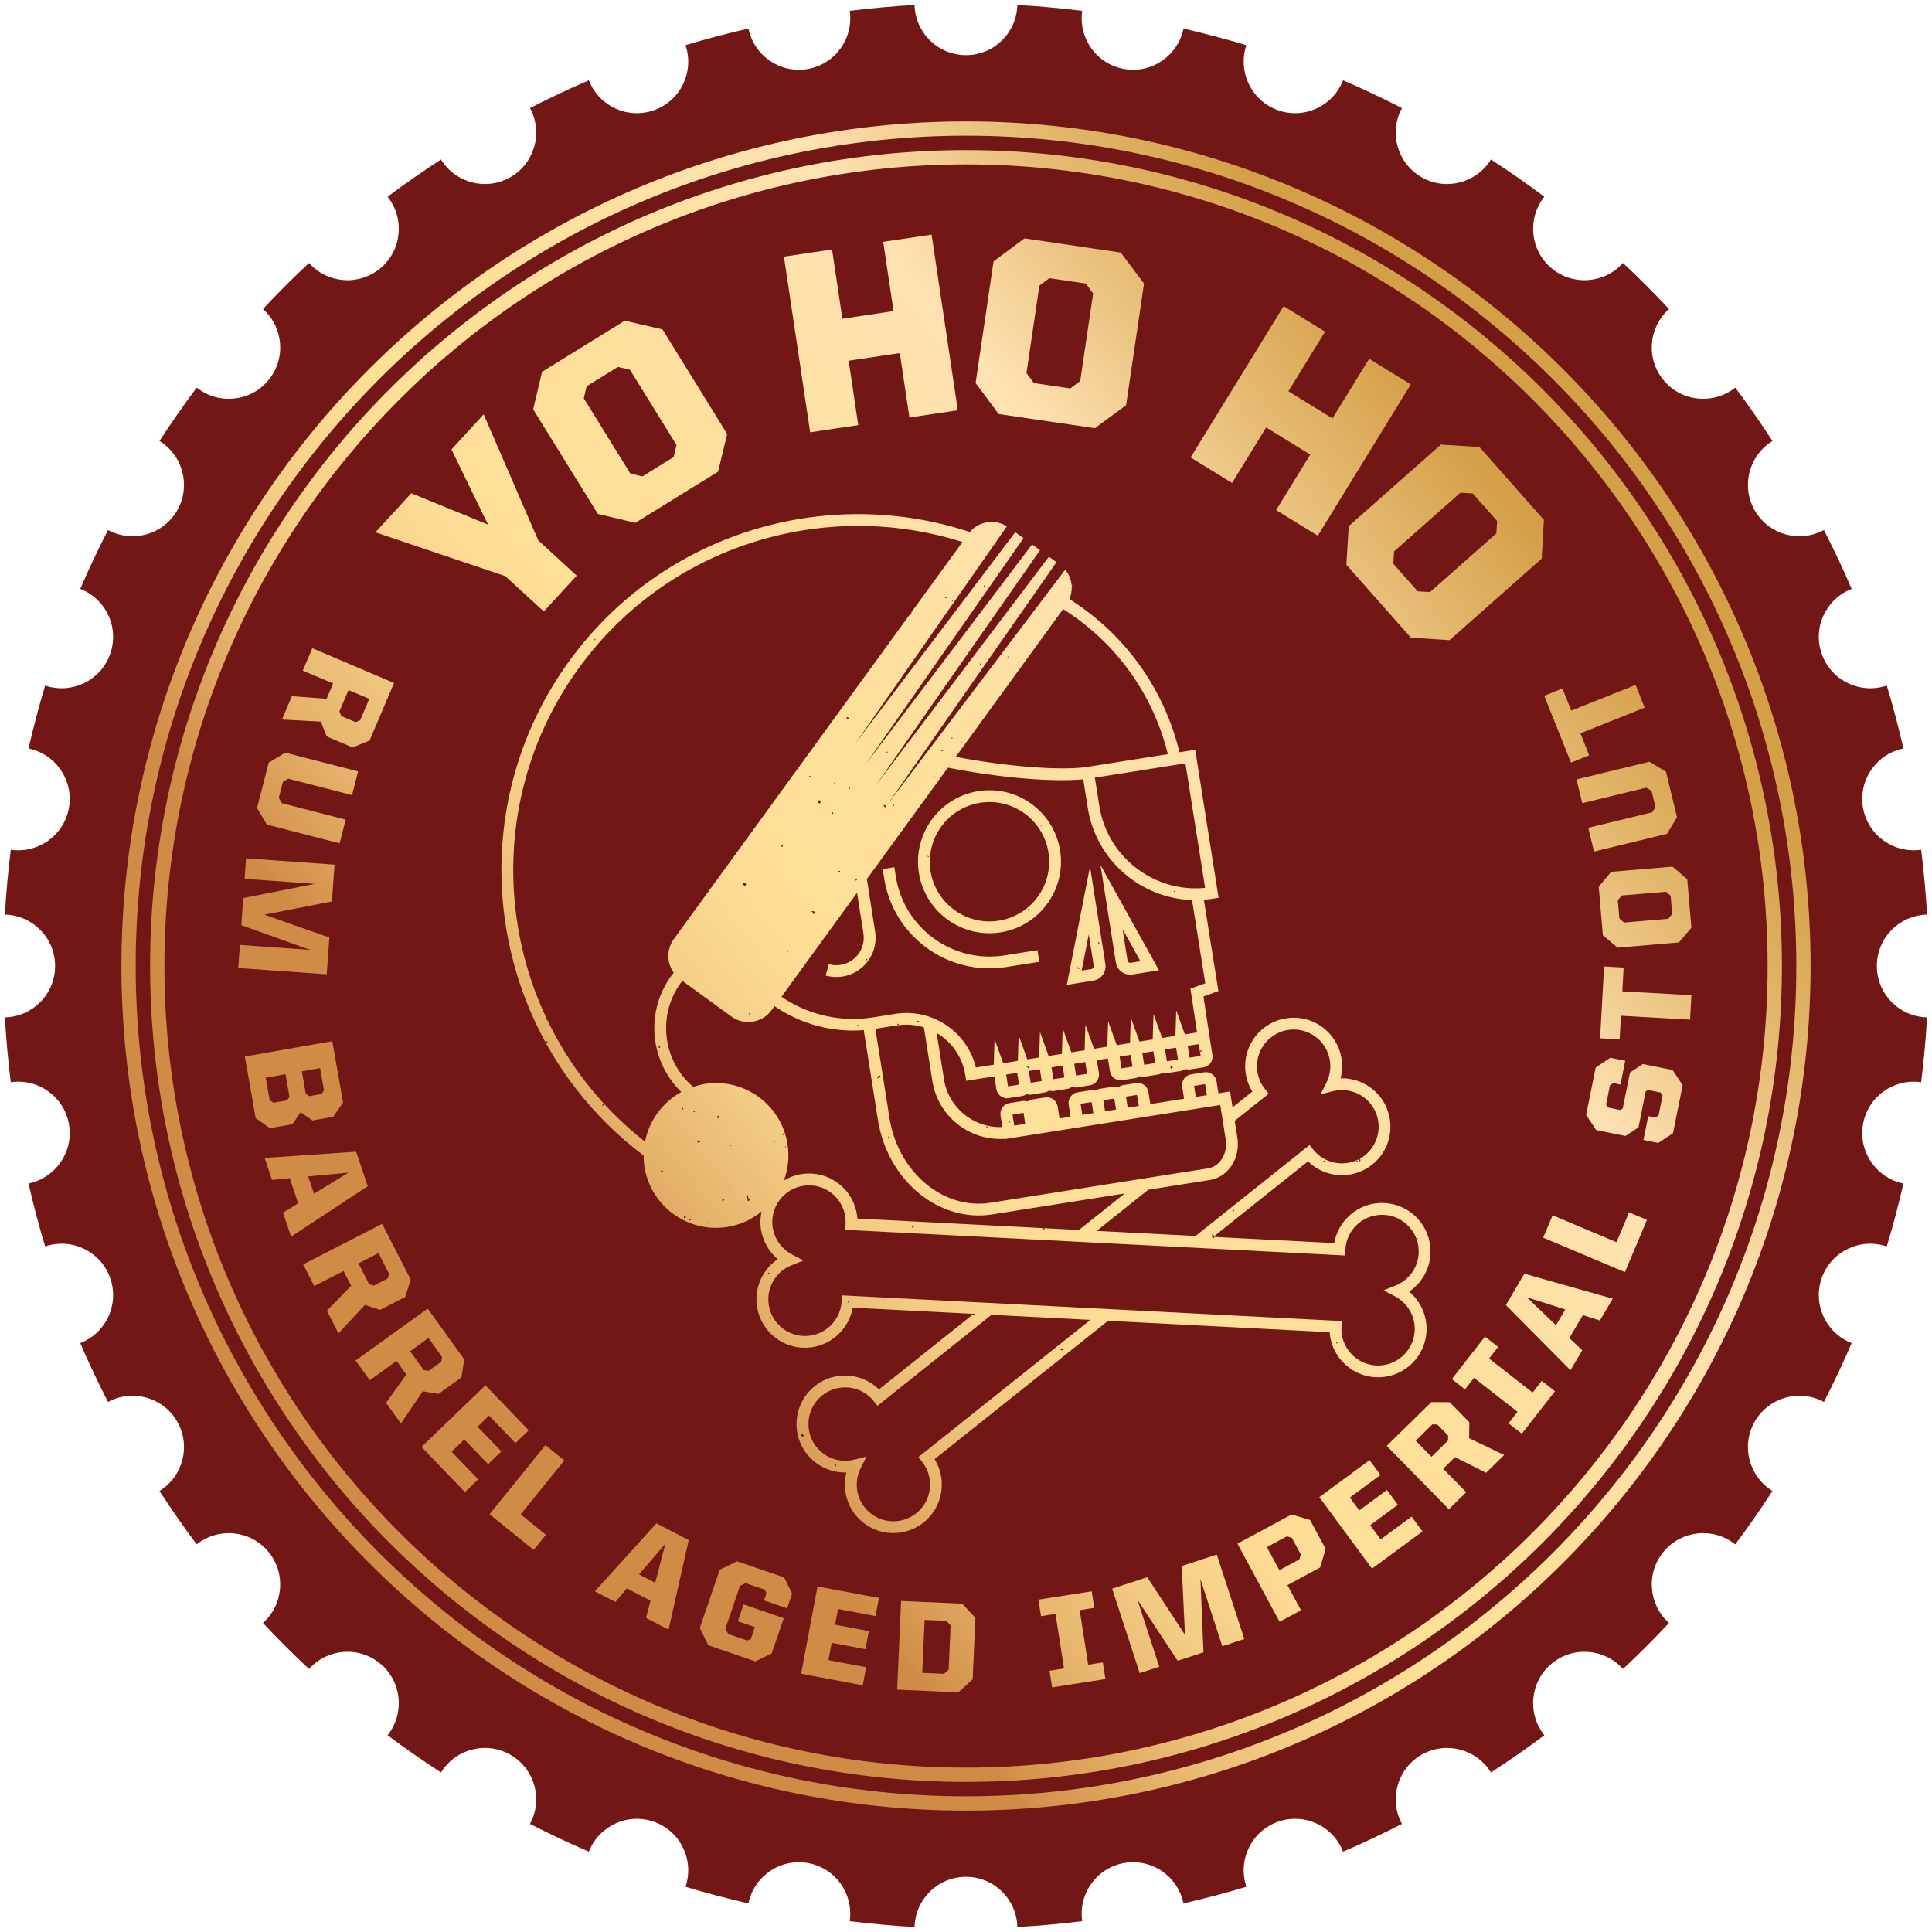
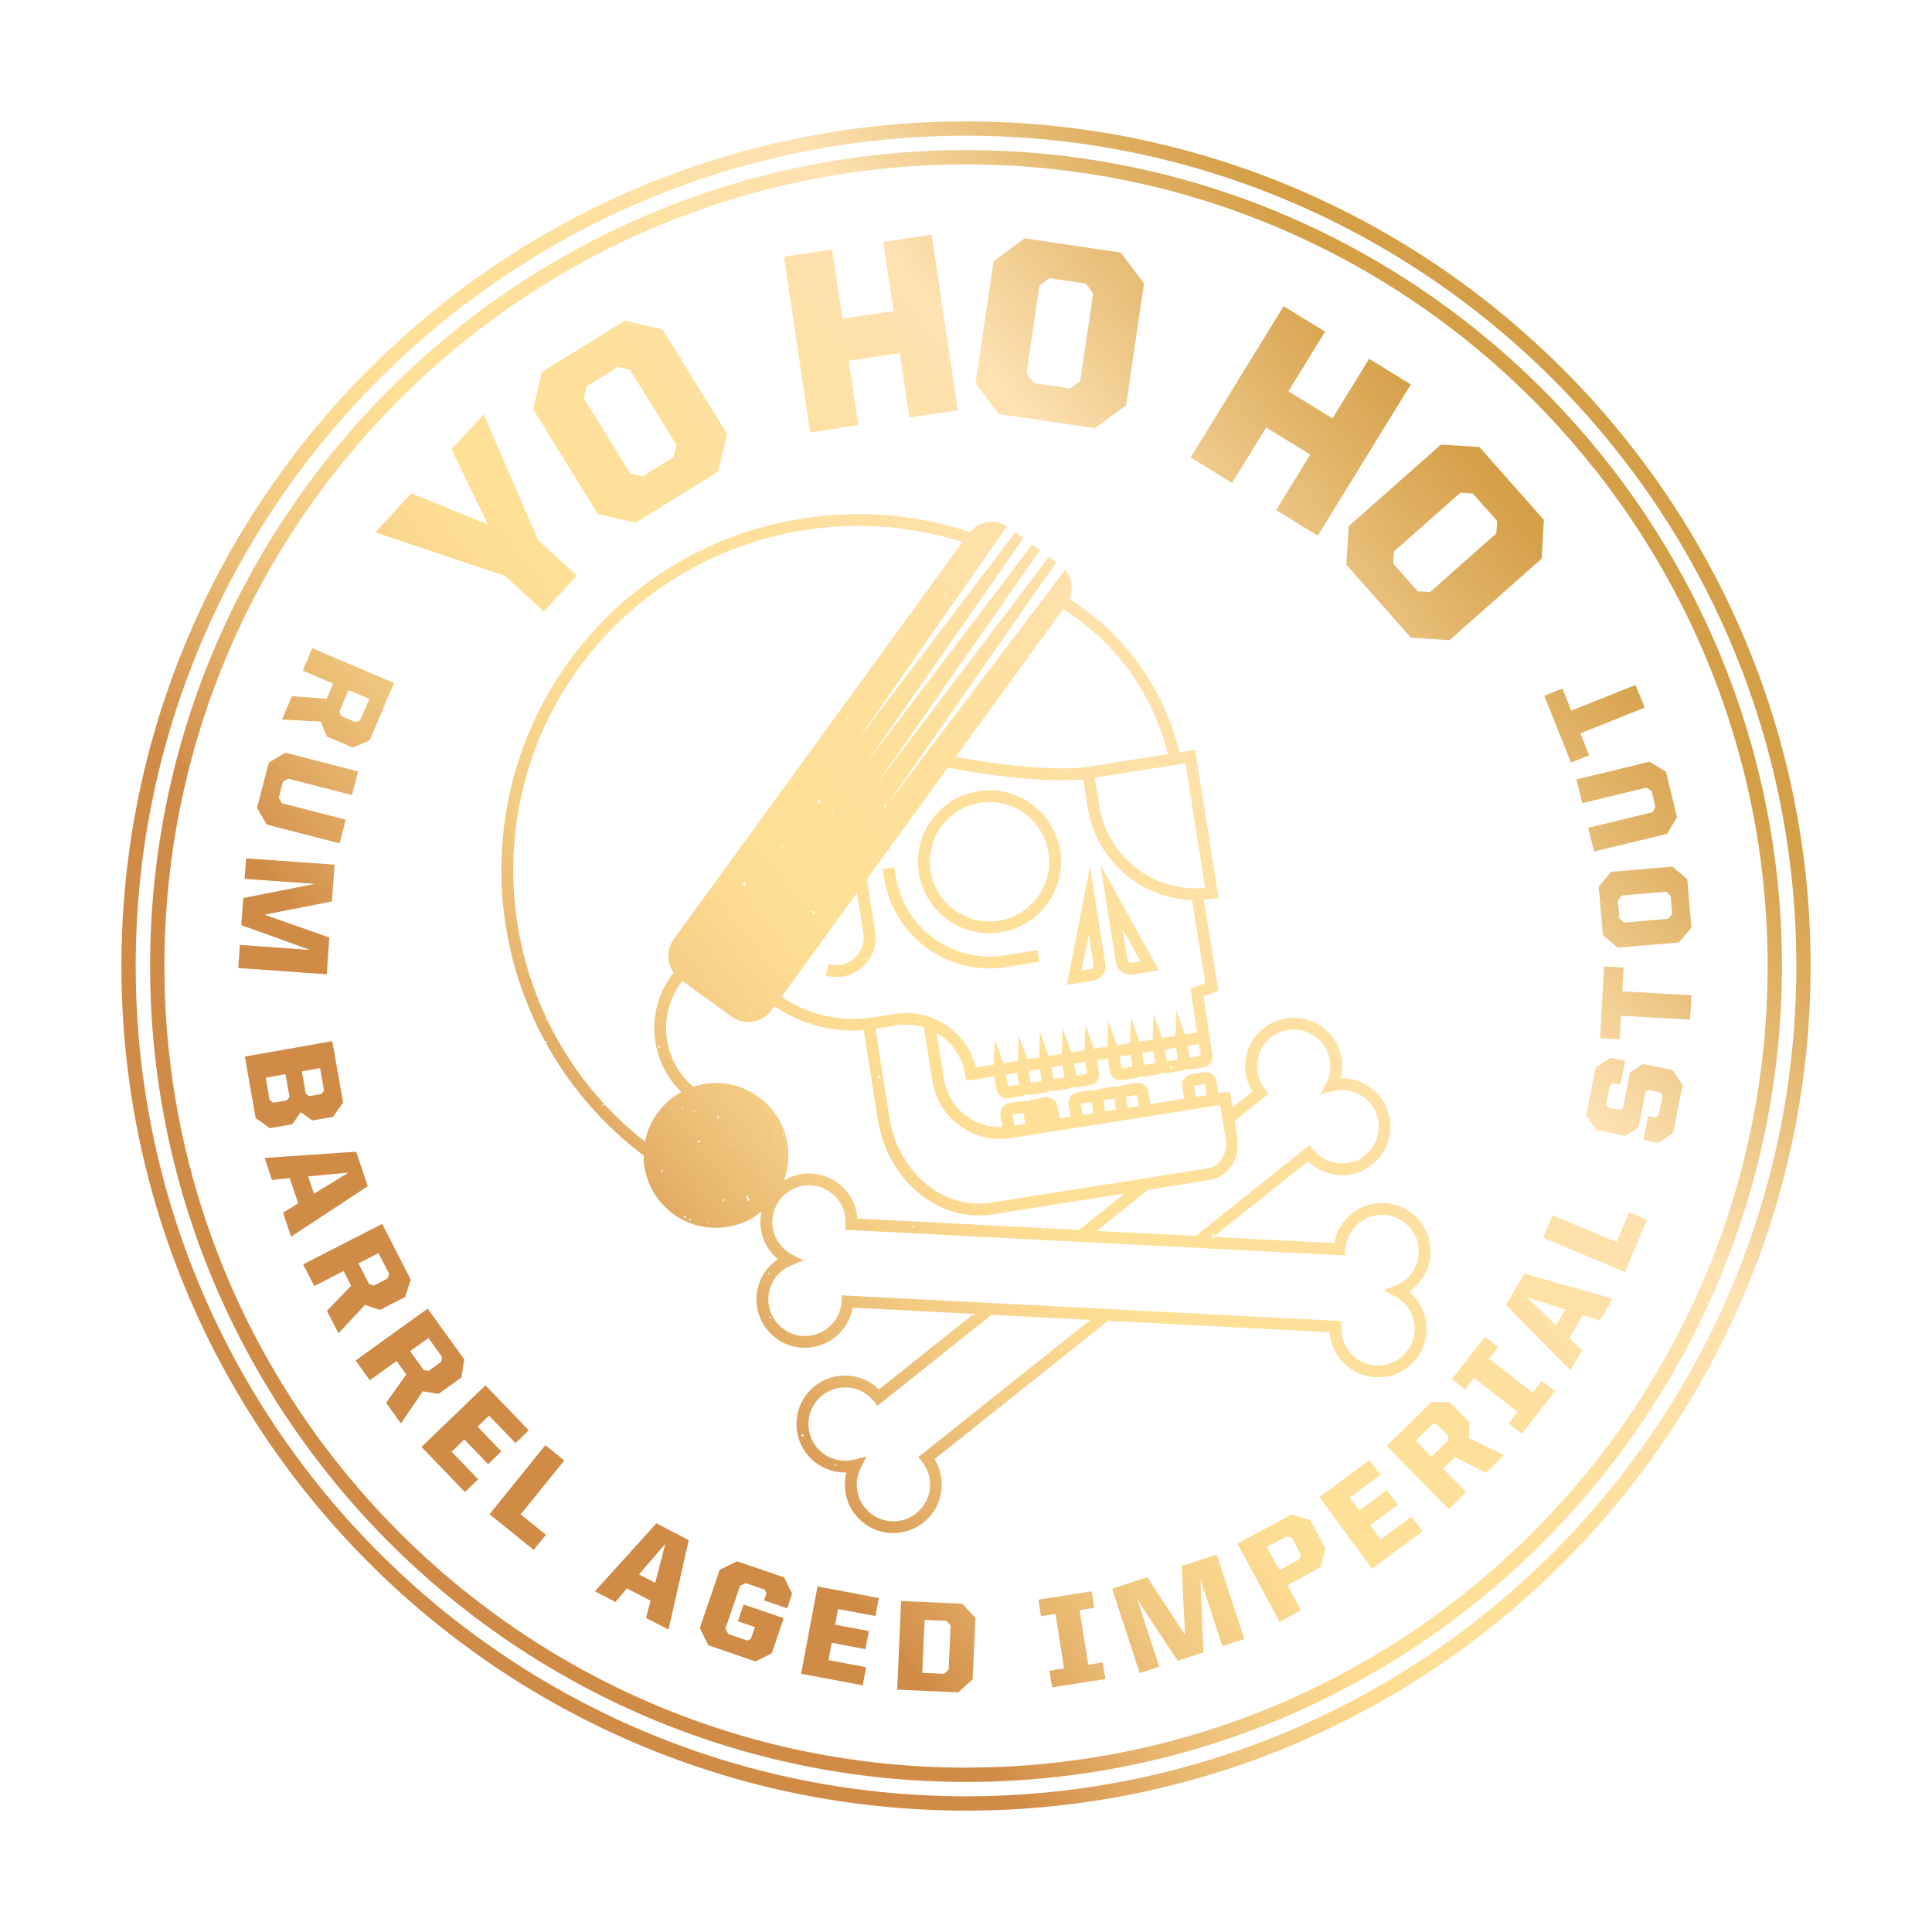
<svg xmlns="http://www.w3.org/2000/svg" id="Layer_1" data-name="Layer 1" viewBox="0 0 808.81 808.81">
  <defs>
    <style>
      .cls-1 {
        fill: url(#linear-gradient);
      }

      .cls-2 {
        fill: #721716;
      }
    </style>
    <linearGradient id="linear-gradient" x1="247.69" y1="531.31" x2="637.54" y2="215.62" gradientUnits="userSpaceOnUse">
      <stop offset="0" stop-color="#d08b46" />
      <stop offset="0" stop-color="#d28e49" />
      <stop offset=".1" stop-color="#e5b26b" />
      <stop offset=".19" stop-color="#f3cb83" />
      <stop offset=".28" stop-color="#fcda91" />
      <stop offset=".34" stop-color="#ffe097" />
      <stop offset=".49" stop-color="#fee09c" />
      <stop offset=".69" stop-color="#fee1ad" />
      <stop offset=".73" stop-color="#fee2b2" />
      <stop offset=".89" stop-color="#e4b86f" />
      <stop offset="1" stop-color="#d59f48" />
    </linearGradient>
  </defs>
-   <path class="cls-2" d="M696.52,649.52c7.53-8.98,20.8-10.23,29.92-2.99,5.46-7.25,10.62-14.73,15.59-22.35-9.89-6.11-13.24-18.98-7.39-29.11,5.86-10.14,18.69-13.68,28.93-8.15,4.11-8.08,8.04-16.27,11.61-24.65-10.89-4.25-16.47-16.4-12.45-27.44,4.02-11.03,16.09-16.75,27.15-13.03,2.63-8.65,4.92-17.45,6.97-26.34-11.39-2.34-18.95-13.3-16.92-24.84,2.03-11.52,12.85-19.22,24.35-17.56,1.08-8.97,1.96-18,2.45-27.14-11.64-.32-21-9.8-21-21.52s9.35-21.21,21-21.52c-.48-9.14-1.36-18.17-2.45-27.14-11.49,1.67-22.32-6.04-24.35-17.56-2.03-11.53,5.52-22.49,16.92-24.84-2.05-8.89-4.33-17.69-6.97-26.34-11.06,3.73-23.13-2-27.15-13.03-4.02-11.04,1.56-23.19,12.45-27.44-3.57-8.38-7.5-16.57-11.61-24.65-10.24,5.53-23.07,1.99-28.93-8.15-5.85-10.14-2.51-23.01,7.39-29.11-4.97-7.62-10.13-15.1-15.59-22.35-9.12,7.24-22.39,5.99-29.92-2.99-7.51-8.95-6.46-22.19,2.19-29.92-6.21-6.64-12.63-13.06-19.27-19.27-7.74,8.65-20.97,9.7-29.93,2.19-8.98-7.53-10.23-20.8-2.99-29.92-7.25-5.46-14.73-10.62-22.35-15.59-6.11,9.89-18.98,13.24-29.11,7.38-10.14-5.85-13.68-18.69-8.15-28.92-8.08-4.11-16.27-8.04-24.65-11.61-4.25,10.89-16.4,16.47-27.44,12.45-11.03-4.02-16.75-16.09-13.03-27.15-8.65-2.63-17.45-4.91-26.34-6.97-2.35,11.4-13.3,18.95-24.84,16.92-11.52-2.03-19.22-12.85-17.56-24.34-8.97-1.08-18-1.96-27.14-2.45-.32,11.64-9.8,21-21.52,21s-21.21-9.35-21.52-21c-9.14.48-18.17,1.36-27.14,2.45,1.67,11.49-6.04,22.31-17.56,24.34-11.53,2.03-22.49-5.52-24.84-16.92-8.89,2.05-17.69,4.34-26.34,6.97,3.72,11.06-2,23.14-13.03,27.15-11.04,4.02-23.19-1.56-27.44-12.45-8.38,3.57-16.57,7.5-24.65,11.61,5.53,10.24,1.99,23.07-8.15,28.92-10.14,5.85-23,2.51-29.11-7.38-7.62,4.97-15.1,10.13-22.35,15.59,7.24,9.12,5.99,22.39-2.99,29.92-8.96,7.51-22.19,6.46-29.92-2.19-6.64,6.2-13.06,12.63-19.27,19.27,8.66,7.74,9.71,20.97,2.19,29.92-7.53,8.98-20.8,10.23-29.92,2.99-5.46,7.25-10.62,14.73-15.59,22.35,9.89,6.11,13.23,18.98,7.38,29.11-5.86,10.14-18.69,13.68-28.93,8.15-4.11,8.08-8.04,16.27-11.61,24.65,10.89,4.25,16.47,16.41,12.45,27.44-4.02,11.03-16.09,16.75-27.15,13.03-2.63,8.65-4.91,17.45-6.97,26.34,11.39,2.34,18.95,13.3,16.92,24.84-2.03,11.52-12.85,19.22-24.35,17.56-1.08,8.97-1.96,18-2.44,27.14,11.64.32,21,9.8,21,21.52s-9.35,21.21-21,21.52c.48,9.14,1.36,18.17,2.44,27.14,11.49-1.67,22.32,6.04,24.35,17.56,2.03,11.53-5.52,22.49-16.92,24.84,2.05,8.89,4.33,17.69,6.97,26.34,11.06-3.73,23.14,2,27.15,13.03,4.02,11.04-1.56,23.19-12.45,27.44,3.57,8.38,7.5,16.57,11.61,24.65,10.24-5.53,23.07-1.99,28.93,8.15,5.85,10.13,2.51,23-7.38,29.11,4.97,7.62,10.13,15.1,15.59,22.35,9.12-7.24,22.39-5.99,29.92,2.99,7.51,8.95,6.46,22.19-2.19,29.92,6.21,6.64,12.63,13.06,19.27,19.27,7.73-8.65,20.97-9.7,29.92-2.19,8.98,7.53,10.23,20.8,2.99,29.92,7.25,5.46,14.73,10.62,22.35,15.59,6.11-9.89,18.98-13.24,29.11-7.38,10.14,5.85,13.68,18.69,8.15,28.92,8.08,4.11,16.27,8.04,24.65,11.61,4.25-10.88,16.4-16.47,27.44-12.45,11.03,4.02,16.75,16.09,13.03,27.15,8.65,2.63,17.45,4.91,26.34,6.97,2.35-11.4,13.3-18.95,24.84-16.92,11.52,2.03,19.22,12.85,17.56,24.35,8.97,1.08,18,1.96,27.14,2.44.32-11.64,9.8-21,21.52-21s21.21,9.35,21.52,21c9.14-.48,18.17-1.36,27.14-2.44-1.67-11.5,6.04-22.32,17.56-24.35,11.53-2.03,22.49,5.52,24.84,16.92,8.89-2.05,17.69-4.34,26.34-6.97-3.72-11.06,2-23.14,13.03-27.15,11.04-4.02,23.2,1.56,27.44,12.45,8.38-3.57,16.57-7.5,24.65-11.61-5.53-10.24-1.99-23.07,8.15-28.92,10.14-5.85,23-2.51,29.11,7.38,7.62-4.97,15.1-10.13,22.35-15.59-7.24-9.12-5.99-22.39,2.99-29.92,8.96-7.51,22.19-6.46,29.93,2.19,6.64-6.2,13.06-12.63,19.27-19.27-8.66-7.74-9.71-20.97-2.19-29.92Z" />
-   <path class="cls-1" d="M404.41,50.83c-194.97,0-353.58,158.61-353.58,353.58s158.61,353.58,353.58,353.58,353.58-158.61,353.58-353.58S599.37,50.83,404.41,50.83ZM404.41,752c-191.67,0-347.6-155.93-347.6-347.59S212.74,56.81,404.41,56.81s347.6,155.93,347.6,347.6-155.93,347.59-347.6,347.59ZM404.41,62.84c-188.34,0-341.57,153.23-341.57,341.57s153.23,341.57,341.57,341.57,341.57-153.23,341.57-341.57S592.75,62.84,404.41,62.84ZM404.41,739.99c-185.04,0-335.58-150.54-335.58-335.58S219.36,68.83,404.41,68.83s335.58,150.54,335.58,335.58-150.54,335.58-335.58,335.58ZM211.55,241.19l-54.39-18.35,15.01-16.35,32.13,13.12-15.3-31.45,13.48-14.68,22.84,52.71,16.11,14.8-13.78,15-16.11-14.79ZM265.99,218.86l34.63-21.4,3.8-15.76-27.07-43.79-15.8-3.65-34.63,21.4-3.71,15.71,27.07,43.78,15.71,3.71ZM245.59,161.71l13.1-8.1,5.04,1.19,19.48,31.51-1.19,5.04-13.1,8.1-5.04-1.19-19.48-31.51,1.19-5.04ZM339.16,180.99l-10.97-73.54,20.14-3,4.32,28.99,21.42-3.2-4.32-28.99,20.25-3.02,10.97,73.54-20.25,3.02-4.02-26.96-21.42,3.19,4.02,26.97-20.14,3ZM458.36,179.27l13.07-9.62,7.5-50.94-9.74-12.98-40.29-5.94-12.96,9.63-7.51,50.94,9.63,12.96,40.29,5.94ZM435.14,119.55l4.16-3.09,15.24,2.24,3.09,4.16-5.41,36.67-4.16,3.09-15.24-2.25-3.09-4.16,5.4-36.67ZM515.79,202.18l-17.35-10.67,38.94-63.33,17.35,10.67-15.35,24.96,18.45,11.35,15.35-24.96,17.44,10.73-38.94,63.33-17.44-10.73,14.28-23.22-18.45-11.35-14.28,23.22ZM563.64,236.41l26.99,30.52,16.2,1.07,38.59-34.14.91-16.21-26.99-30.52-16.13-.99-38.59,34.13-.99,16.13ZM583.61,230.83l27.77-24.57,5.17.32,10.21,11.54-.32,5.17-27.77,24.57-5.17-.32-10.21-11.54.32-5.17ZM657.67,319.25l-11.18-27.97,7.61-3.04,3.7,9.26,26.93-10.76,3.8,9.51-26.92,10.75,3.68,9.21-7.61,3.04ZM659.99,326.3l30.56-7.41,6.89,4.2,4.62,19.05-4.19,6.95-30.56,7.41-2.41-9.94,26.79-6.5,1.35-2.21-1.64-6.75-2.21-1.35-26.79,6.5-2.41-9.94ZM674.49,364.99l-5.2,6.23,1.73,20.3,6.18,5.21,25.67-2.19,5.21-6.17-1.73-20.3-6.18-5.26-25.67,2.18ZM698.39,384.65l-18.48,1.57-1.98-1.67-.65-7.68,1.67-1.98,18.47-1.57,1.98,1.67.65,7.68-1.67,1.98ZM708.1,416.63l-.57,10.22-28.94-1.62-.55,9.9-8.18-.46,1.68-30.07,8.18.46-.56,9.95,28.94,1.62ZM700.21,447.94l4.22,6.34-4.04,20.11-6.15,4.09-6.23-1.25,2-9.98,3.01.61,1.34-.94,1.66-8.29-.84-1.27-5.28-1.06-.95.63-3.02,15.04-5.44,3.58-12.25-2.46-4.22-6.34,3.99-19.85,6.15-4.09,6.23,1.25-2,9.98-3.01-.61-1.39.93-1.61,8.03.9,1.28,5.07,1.02,1-.63,3.02-15.04,5.39-3.58,12.46,2.5ZM681.99,507.53l7.49,3.16-9.22,21.87-34.22-14.43,3.95-9.37,26.73,11.27,5.27-12.5ZM630.41,546.34l27.05,27.3,4.93-8.35-5.41-5.13,5.67-9.6,7.11,2.26,5.4-9.14-37-10.46-7.75,13.13ZM655.28,548.2l-3.89,6.59-12.22-11.72,16.11,5.13ZM645.42,578.09l5.56,4.34-13.89,17.79-5.56-4.34,3.78-4.84-18.22-14.22-3.78,4.84-5.52-4.31,13.89-17.79,5.52,4.31-3.81,4.89,18.22,14.22,3.81-4.89ZM615.14,595.43l-8.26-8.42-7.66-.04-18.69,18.33,26.02,26.53,7.27-7.13-9.66-9.84,4.96-4.86,13,6.56,7.58-7.43-14.67-7.03.1-6.66ZM599.27,609.86l-6.6-6.73,6.96-6.83,2.05.02,4.53,4.62.02,2.09-6.96,6.83ZM590.94,634.92l4.57,6.2-21.13,15.57-22.06-29.93,21.04-15.5,4.57,6.2-12.84,9.46,3.96,5.38,11.58-8.53,4.57,6.2-11.58,8.54,4.38,5.94,12.93-9.52ZM540.7,634.03l-22.65,12.22,17.64,32.7,8.96-4.83-5.68-10.53,13.7-7.39,2.29-7.79-6.52-12.08-7.74-2.31ZM543.98,652.82l-8.39,4.53-5.22-9.67,8.39-4.52,2.04.61,3.78,7.01-.61,2.04ZM509.4,650.81l11.53,35.35-9.22,3.01-9.16-28.08,1.27,30.65-10.81,3.52-16.85-25.57,9.16,28.07-8.2,2.68-11.53-35.36,14.7-4.79,15.8,24.1-1.4-28.8,14.71-4.79ZM461.68,695.94l1.09,6.98-22.31,3.48-1.09-6.97,6.07-.95-3.57-22.84-6.07.95-1.08-6.92,22.31-3.48,1.08,6.92-6.12.96,3.57,22.84,6.12-.96ZM377.23,670.23l-1.64,37.12,25.6,1.13,6.01-5.45,1.14-25.71-5.5-5.96-25.61-1.13ZM397.14,698.97l-1.91,1.75-9.14-.4.98-22.16,9.14.4,1.75,1.91-.82,18.51ZM342.26,664.14l25.69,4.83-1.43,7.57-15.68-2.95-1.24,6.57,14.14,2.66-1.42,7.58-14.14-2.66-1.36,7.26,15.78,2.96-1.42,7.58-25.8-4.85,6.87-36.55ZM328.27,660.35l3.35,6.84-2.09,6.11-9.68-3.31,1.03-3-.69-1.49-8.05-2.75-2.33,1.14-6.12,17.89,1.16,2.27,8.05,2.76,1.44-.71,1.69-4.94-7.14-2.44,2.41-7.03,16.82,5.75-5.04,14.73-6.84,3.35-19.72-6.75-3.55-7.25,8.34-24.36,7.25-3.55,19.72,6.75ZM249.02,666.18l8.6,4.47,4.83-5.68,9.89,5.14-1.87,7.22,9.41,4.9,8.45-37.48-13.52-7.03-25.78,28.46ZM274.29,662.63l-6.78-3.52,11.04-12.83-4.26,16.35ZM236.24,611.39l-18.26,22.59,10.56,8.54-5.11,6.33-18.49-14.94,23.38-28.93,7.92,6.41ZM194.38,602.62l-5.32,5.11,11.13,11.57-5.55,5.34-18.19-18.9,26.78-25.77,18.12,18.82-5.55,5.34-11.06-11.49-4.81,4.63,9.97,10.36-5.55,5.34-9.97-10.36ZM183.59,583.55l9.58-6.9,1.19-7.56-15.31-21.26-30.19,21.74,5.96,8.26,11.2-8.07,4.07,5.65-8.46,11.87,6.21,8.62,9.18-13.46,6.58,1.11ZM179.36,560.15l5.7,7.92-.33,2.03-5.25,3.78-2.07-.3-5.7-7.92,7.66-5.51ZM159.13,548.35l10.5-5.38,2.31-7.3-11.94-23.3-33.08,16.95,4.64,9.07,12.27-6.29,3.17,6.18-10.14,10.46,4.84,9.45,11.09-11.91,6.33,2.08ZM158.46,524.61l4.45,8.67-.63,1.96-5.75,2.95-2-.61-4.45-8.68,8.39-4.3ZM149.11,482.15l-38.33,2.61,3.09,9.19,7.42-.74,3.55,10.57-6.36,3.9,3.38,10.05,32.1-21.14-4.86-14.45ZM131.45,499.74l-2.44-7.25,16.86-1.58-14.42,8.83ZM122.37,470.66l3.54-5.06,4.87,3.47,8.65-1.52,4.2-5.99-4.51-25.68-36.61,6.43,4.53,25.79,5.99,4.2,9.34-1.64ZM134,447.17l1.64,9.34-1.1,1.5-5.09.89-1.43-1.01-1.65-9.39,7.64-1.34ZM111.24,451.17l8.28-1.46,1.67,9.5-1.06,1.44-5.68,1-1.56-1.1-1.65-9.39ZM136.79,407.88l-37.05-2.64.69-9.67,29.43,2.1-28.84-10.37.81-11.33,30-5.95-29.43-2.1.61-8.59,37.05,2.65-1.1,15.41-28.25,5.54,27.17,9.55-1.1,15.41ZM111.71,345.2l-4.1-6.96,4.89-18.98,6.96-4.16,30.46,7.84-2.55,9.91-26.7-6.87-2.23,1.32-1.73,6.73,1.32,2.23,26.7,6.87-2.55,9.91-30.46-7.84ZM136.77,308.3l10.86,4.62,7.09-2.9,10.25-24.1-34.22-14.55-3.99,9.37,12.7,5.4-2.72,6.4-14.53-1.09-4.16,9.77,16.26.88,2.46,6.2ZM145.91,288.88l8.68,3.69-3.82,8.98-1.91.77-5.95-2.53-.82-1.93,3.82-8.98ZM370.15,367.73l-.61-3.89,4.88-.77.61,3.89c3.42,21.62,23.79,36.42,45.41,33.01l13.89-2.2.77,4.88-13.89,2.2c-24.31,3.84-47.22-12.81-51.06-37.12ZM474.1,407.95l11.1-1.75-24.5-44.06,6.44,40.77c.52,3.31,3.64,5.58,6.95,5.05ZM477.45,402.42l-4.12.65c-.62.1-1.2-.33-1.3-.94l-2.09-13.2,7.5,13.5ZM561.85,569.88c3.64,4.03,8.62,6.4,14.03,6.67,1.44.08,2.86,0,4.25-.22,3.84-.61,7.43-2.31,10.39-4.98,4.03-3.63,6.4-8.61,6.67-14.03.33-6.42-2.44-12.56-7.26-16.6,5.21-3.52,8.59-9.35,8.92-15.77.03-.48.01-.95,0-1.42-.04-.02-.06-.02-.1-.05-.19-.19-.17-.26.1-.28-.16-4.78-1.97-9.3-5.2-12.89-3.63-4.02-8.62-6.39-14.03-6.67-5.42-.28-10.61,1.57-14.64,5.2-3.41,3.07-5.63,7.12-6.4,11.57l-50.4-2.59c.02,1.01-.49,1.11-.68.08-.09-.46-.08-.98.02-1.14.25-.41.58.06.65.87l39.41-31.44c7.21,7.08,18.77,7.83,26.87,1.37,4.24-3.38,6.91-8.21,7.51-13.6.61-5.39-.92-10.69-4.3-14.93-4.01-5.02-10.15-7.78-16.44-7.61,1.57-6.1.24-12.7-3.77-17.72-3.38-4.24-8.21-6.91-13.6-7.51-5.39-.6-10.69.92-14.93,4.3-4.24,3.38-6.91,8.21-7.52,13.6-.51,4.56.51,9.06,2.88,12.9l-8.28,6.6-1.06-6.65-4.85.77-.8-5.04c-.39-2.46-2.71-4.15-5.18-3.76l-5.45.86c-2.46.39-4.15,2.71-3.76,5.17l.8,5.04-14.12,2.24-.8-5.04c-.39-2.46-2.71-4.15-5.17-3.76l-5.45.86c-.74.12-1.39.42-1.95.83-.66-.22-1.37-.3-2.11-.19l-5.45.86c-.73.12-1.39.42-1.95.83-.66-.22-1.37-.3-2.11-.19l-5.45.86c-2.46.39-4.15,2.71-3.76,5.18l.8,5.04-4.62.73-.79-5.04c-.39-2.46-2.71-4.15-5.18-3.76l-2.63.41s-.02,0-.03,0l-2.79.44c-.73.12-1.39.42-1.95.83-.66-.22-1.37-.3-2.11-.19l-5.45.86c-2.46.39-4.15,2.71-3.76,5.17l.77,4.87c-11.88.51-22.54-7.98-24.44-20l-3.07-19.4c6.19,3.66,10.77,9.96,11.98,17.6l.39,2.44,11.79-1.86.84,5.36c.39,2.46,2.71,4.15,5.18,3.76l5.44-.86c.74-.11,1.39-.42,1.95-.83.66.22,1.37.31,2.11.19l5.45-.86c.73-.11,1.39-.42,1.95-.83.66.22,1.38.31,2.11.19l5.45-.86c.73-.11,1.39-.42,1.95-.83.66.22,1.37.31,2.11.19l5.45-.86c2.46-.39,4.15-2.71,3.76-5.18l-.85-5.35,4.62-.73.85,5.35c.39,2.46,2.71,4.15,5.17,3.76l5.45-.86c.73-.11,1.39-.42,1.95-.83.66.22,1.37.31,2.11.19l5.45-.86c.73-.12,1.39-.42,1.95-.83.66.22,1.38.3,2.11.19l5.45-.86c.73-.12,1.39-.42,1.95-.83.66.22,1.37.3,2.11.19l5.45-.86c2.46-.39,4.15-2.71,3.76-5.18l-1.22-7.72-2.54-16.79,6.25-2.26-.32-2.02s-2.67-16.77-5.76-36.2c1.24-.09,2.48-.23,3.73-.42l2.44-.39-9.8-61.98-6.57,1.04c-6.39-26.2-22.18-48.6-45-63.44-.36-.23-.73-.44-1.09-.67.73-1.71,1.04-3.53.96-5.32l.26-.36-.31-.23c-.23-2.32-1.14-4.56-2.66-6.42l-74.76,98.77,10.92-15.65c-.14-.04-.23-.11-.18-.2.06-.1.26-.18.46-.21l59.91-85.85-3.17-2.3-72.32,95.55,68.58-98.27-3.31-2.41-69.64,92,66.04-94.62-3.45-2.5-26.79,35.4c.06.04.1.1.1.19,0,.15-.1.24-.24.24-.06,0-.1-.02-.14-.05l-39.87,52.68,13.93-19.96c-.03-.14.02-.29.18-.39.05-.03.1-.04.14-.07l49.19-70.49c-5.05-3.17-11.66-2.17-15.52,2.38-60-19.81-128.54.16-167.64,53.94-39.98,55-36.79,128.35,3.04,179.49.06-.01.15-.02.27-.02.34,0,.47.05.3.12-.13.05-.32.05-.48.02,7.91,10.13,17.22,19.41,27.95,27.47,0,1.55.09,3.12.34,4.71,2.61,16.53,18.13,27.81,34.66,25.2,5.49-.87,10.39-3.19,14.4-6.47-.24,1.09-.42,2.2-.48,3.35-.33,6.42,2.44,12.56,7.26,16.6-5.21,3.52-8.59,9.35-8.92,15.77-.58,11.18,8.05,20.74,19.23,21.31,10.34.52,19.3-6.82,21.04-16.77l50.56,2.6c.24-.16.46-.06.46.28,0,.19-.17.37-.37.37-.3,0-.42-.18-.33-.39l-39.32,31.36c-3.22-3.17-7.38-5.16-11.94-5.67-5.39-.61-10.69.92-14.93,4.3-4.24,3.38-6.91,8.21-7.51,13.6-.61,5.39.92,10.69,4.3,14.93,4.01,5.03,10.15,7.79,16.44,7.62-1.57,6.09-.24,12.7,3.77,17.72,3.38,4.24,8.21,6.91,13.6,7.51,1.85.2,3.68.16,5.47-.12,3.43-.54,6.67-1.96,9.46-4.18,4.24-3.38,6.91-8.21,7.51-13.6.51-4.56-.5-9.06-2.88-12.91l72.61-57.92,92.76,4.77c.31,4.51,2.11,8.76,5.18,12.16ZM410.37,277.77c.15,0,.26.11.26.25s-.05.24-.11.24-.17-.1-.25-.24c-.08-.14-.04-.25.11-.25ZM371.35,314.7c.19,0,.36.04.36.1,0,.05-.17.16-.36.23-.2.07-.37.02-.37-.1s.17-.23.37-.23ZM411.91,245.07c.15,0,.26.11.26.24,0,.15-.04.24-.11.24s-.17-.1-.25-.24c-.08-.14-.04-.24.11-.24ZM335.95,601.4c-.36,0-.66-.59-.41-.83.18-.18.37-.16.75.08.38.24.15.75-.34.75ZM559.65,562.43c-.15,0-.24-.1-.24-.24s.1-.24.24-.24.24.1.24.24-.1.24-.24.24ZM593.41,518.37c.24-.01.39.04.32.12-.08.08-.29.09-.46.02-.2-.08-.15-.13.15-.15ZM516.51,507.13c-.13.08-.24-.02-.24-.22,0-.44.14-.5.35-.15.08.13.04.28-.11.37ZM554.69,486.06c-.49.32-.81.32-.61,0,.08-.13.34-.24.56-.24.37,0,.37.03.05.24ZM568.15,486.31c-.15,0-.24-.1-.24-.24s.1-.24.24-.24.24.1.24.24-.1.24-.24.24ZM572.8,458.98c.07,0,.11.1.11.24s-.11.24-.26.24-.19-.1-.11-.24c.09-.15.19-.24.25-.24ZM518.01,476.24l-1.11-7.03,14.22-11.34-1.54-1.93c-2.56-3.21-3.71-7.22-3.26-11.3.46-4.07,2.48-7.73,5.69-10.29,3.21-2.56,7.22-3.72,11.29-3.26,4.08.46,7.73,2.48,10.29,5.68,3.73,4.68,4.39,11.16,1.68,16.52l-2.44,4.82,5.24-1.31c5.82-1.43,12,.63,15.73,5.31h0c2.56,3.21,3.72,7.22,3.26,11.3-.46,4.07-2.48,7.73-5.68,10.29-.63.51-1.3.93-1.98,1.32.15.39.19,1.01,0,1.21-.15.15-.24.05-.24-.27,0-.24-.05-.52-.11-.74-6.41,3.44-14.57,1.93-19.26-3.95l-1.54-1.93-47.74,38.09-41.39-2.13,21.59-17.23,25.81-4.08c7.69-1.22,12.84-9.19,11.49-17.76ZM504.5,453.86l.73,4.62-3.81.6-.81.13-.73-4.63,4.62-.73ZM475.99,458.36l.73,4.63-4.62.73-.55-3.47-.18-1.15,4.62-.73ZM466.49,459.87l.51,3.21.23,1.42-4.62.73-.23-1.42-.51-3.21,4.62-.73ZM456.99,461.37l.18,1.15.55,3.47-4.62.73-.73-4.63,4.62-.73ZM428.48,465.88l.73,4.62-4.62.73-.73-4.62,4.62-.73ZM422.46,469.43c.15,0,.3.1.39.24s.05.24-.1.24-.3-.1-.39-.24-.05-.24.1-.24ZM414.21,474.41c.07,0,.11.1.11.24,0,.14-.11.24-.25.24s-.2-.11-.11-.24c.09-.15.19-.24.25-.24ZM413.33,471.66c.11.17.13.42.06.53-.07.12-.23.07-.34-.1-.11-.17-.14-.41-.06-.53.08-.12.23-.07.34.1ZM420.46,476.75l.02.13,2.68-.42h0l11.1-1.76.59-.09.64-.1,13.48-2.13h.01s18.2-2.88,18.2-2.88l5.67-.9,6.18-.98,21.08-3.33,10.73-1.7,2.28,14.41c.93,5.89-2.38,11.32-7.38,12.11l-91.1,14.4c-19.72,3.12-38.68-12.78-42.26-35.44l-5.75-36.4.15-1.03,8.77-1.39c3.89-.61,7.7-.27,11.23.83l3.56,22.53c2.33,14.71,15.52,25.05,30.1,24.14ZM393.16,502.76c-.08.08-.29.09-.46.02-.2-.08-.15-.13.15-.15.24-.01.39.04.32.12ZM372.12,476.02c.08.14.04.24-.11.24s-.25-.11-.25-.24c0-.15.04-.24.11-.24s.17.1.25.24ZM368.57,450.44c0,.2-.87,1.02-1.09,1.02-.24,0-.12-.63.17-.92.32-.32.92-.38.92-.1ZM366.49,428.97c0-.14.1-.24.25-.24s.24.1.24.24-.1.25-.24.25-.25-.1-.25-.25ZM372.03,425.48c0-.15.1-.25.25-.25s.24.1.24.25-.09.24-.24.24-.25-.09-.25-.24ZM375.64,428.81c0-.15.09-.25.23-.25s.29.1.38.25c.08.14-.01.24-.23.24s-.38-.1-.38-.24ZM383.78,427.61c.08-.14.29-.24.49-.24s.4.11.49.24c.08.14-.12.25-.49.25s-.57-.11-.49-.25ZM421.99,454.79l-.78-4.94,4.62-.73.78,4.94-4.62.73ZM430.45,447.17c-.13,0-.24-.16-.24-.35,0-.21-.14-.3-.36-.22-.2.07-.37,0-.37-.13,0-.3.27-.33.83-.12.41.16.53.83.14.83ZM431.49,453.29l-.78-4.94,4.62-.73.78,4.94-4.62.73ZM440.99,451.78l-.78-4.94,4.62-.73.36,2.28.42,2.67-4.62.73ZM450.49,450.28l-.78-4.94,4.62-.73.78,4.94-4.62.73ZM469.5,447.27l-.78-4.94,4.62-.73.78,4.94-4.62.73ZM479,445.77l-.78-4.94,4.62-.73.78,4.94-4.62.73ZM490.89,446.59c-.24.05-.42.23-.42.44s-.11.35-.24.35c-.27,0-.36-.78-.12-1.02.08-.08.39-.08.68,0,.44.12.46.16.11.23ZM488.51,444.27l-.78-4.94,1.17-.19,3.46-.54.36,2.28.42,2.67-4.62.73ZM502.63,442.04l-4.62.73-.78-4.94,1.34-.21,3.28-.52.49,3.1c0-.05.04-.13.15-.26.15-.2.34-.37.39-.37.05,0,.1.17.1.37s-.17.36-.39.36c-.15,0-.21-.02-.24-.06l.29,1.81ZM496.26,319.56l8.24,52.15c-21.31,2.07-40.88-12.85-44.27-34.27l-1.88-11.88,37.9-5.99ZM491.95,373.17c0,.15-.1.24-.24.24s-.24-.1-.24-.24.1-.24.24-.24.24.1.24.24ZM422.12,274.85c.34,0,.27.18-.15.34-.22.09-.31.05-.22-.1s.23-.24.37-.24ZM402.42,310.35c.15,0,.24.1.24.25s-.1.24-.24.24-.24-.1-.24-.24.1-.25.24-.25ZM446.27,253.33l-1.22,1.67c.35.22.7.42,1.05.65,21.66,14.08,36.68,35.3,42.81,60.07l-33.76,5.34c-9.26,1.46-30.65.41-55.05-4.21l46.17-63.51ZM398.29,308.93c.46-.3.49-.3.49,0,0,.14-.18.24-.42.24-.36,0-.37-.03-.06-.24ZM394.42,314.14c.2.07.37.18.37.23,0,.05-.17.1-.37.1s-.36-.11-.36-.23.17-.17.36-.1ZM391.04,324.64c.14,0,.24.1.24.25s-.1.24-.24.24-.25-.1-.25-.24.1-.25.25-.25ZM374.12,336.88c.15,0,.24.1.24.24s-.1.25-.24.25-.24-.1-.24-.25.1-.24.24-.24ZM370.31,337.01c.39,0,.76.65.51.9-.17.16-.88-.39-.88-.68,0-.12.17-.22.37-.22ZM362.52,401.45c.2-.2.58.03.58.34,0,.12-.17.22-.37.22-.39,0-.5-.28-.22-.56ZM358.51,368.15c.14,0,.23.1.23.24s-.16.24-.38.24-.32-.1-.23-.24c.09-.15.24-.24.38-.24ZM358.78,373.69l2.69,17.12c.61,3.89-.79,7.77-3.73,10.38-2.95,2.61-6.97,3.52-10.75,2.45l-1.35,4.75c2.34.66,4.75.79,7.06.43,3.04-.48,5.93-1.82,8.32-3.94,4.22-3.73,6.21-9.28,5.34-14.85l-3.45-22.01,33.92-46.65c24.04,4.72,45.56,5.99,56.66,4.87l1.89,11.96c3.48,22,22.17,37.87,43.65,38.6,2.5,15.69,4.74,29.76,5.55,34.85l-6.22,2.25,2.77,18.31-5.1.81-3.62-10.06-.33,10.69-2.78.44-2.78.44-3.62-10.06-.34,10.69-.46.07-.58.09-4.5.71-3.62-10.06-.33,10.69-5.55.88-3.62-10.06-.34,10.69-.46.08-5.09.8-3.62-10.06-.33,10.69-3.49.55-2.07.33-3.62-10.06-.34,10.69-5.55.88-3.62-10.06-.34,10.69-.46.07-4.51.71-3.62-10.06-.33,10.69-4.29.68-1.84.29-3.62-10.06-.33,10.69-.47.07-7.01,1.11c-2.29-9.38-8.89-16.79-17.32-20.41-.04-.01-.08-.03-.11-.04-.81-.34-1.63-.66-2.47-.93-.04-.01-.07-.02-.11-.03-2.61-.83-5.35-1.32-8.16-1.4,0,0,0,0,0,0h0c-1.84-.05-3.7.05-5.57.35l-7.24,1.15h0s-2.16.34-2.16.34c-.98.15-1.96.27-2.94.37h0c-12.53,1.27-25.06-2-35.32-9.02l31.65-43.53ZM359.24,429.25c0,.15-.04.25-.11.25s-.17-.1-.25-.25c-.08-.14-.04-.24.11-.24s.25.11.25.24ZM326.92,354.04c-.07-.21.05-.3.32-.24.25.05.47.23.53.41.07.2-.05.3-.32.24-.24-.05-.47-.23-.53-.41ZM329.62,398.19c0-.44.14-.5.35-.15.08.13.04.28-.11.37-.13.08-.24-.02-.24-.22ZM338.8,324.99c0-.15.1-.24.24-.24s.24.1.24.24-.1.25-.24.25-.24-.1-.24-.25ZM340.08,381.49c.82-.03.91.02.91.57,0,.73-.47.83-.65.15-.07-.27-.36-.53-.65-.58-.29-.06-.12-.11.39-.13ZM342.47,335.54c0-.5.08-.57.62-.47.51.09.59.2.46.62-.22.7-.26.74-.69.58-.21-.08-.39-.41-.39-.73ZM348.31,340.45c0-.22.12-.37.27-.33.15.05.27.19.27.32s-.12.27-.27.33c-.14.05-.27-.1-.27-.32ZM349.1,328c-.01-.24.04-.39.12-.32s.09.29.03.46c-.08.2-.13.14-.15-.15ZM351.03,364.83c0-.14.15-.24.37-.24s.32.1.23.24c-.09.15-.24.24-.38.24s-.23-.1-.23-.24ZM354.25,300.46c0-.09.22-.17.49-.17s.49.14.49.32-.05.32-.1.32c-.27,0-.88-.32-.88-.46ZM355.41,329.98c0-.15.1-.24.24-.24s.25.1.25.24-.1.24-.25.24-.24-.1-.24-.24ZM395.96,250.37c-.2,0-.37-.16-.37-.35,0-.21.15-.3.37-.22.19.07.37.24.37.35s-.17.22-.37.22ZM398.73,251.67c-.15,0-.25-.1-.25-.24s.1-.24.25-.24.24.1.24.24-.1.24-.24.24ZM249.11,267.51c.15,0,.19.1.1.24-.09.15-.24.24-.39.24s-.18-.1-.1-.24c.08-.14.24-.24.39-.24ZM228.56,436.25c-.24-.3-.2-.36.21-.36.29,0,.51.09.51.22,0,.41-.43.5-.72.14ZM228.41,426.95c0-.22.1-.38.25-.38s.24.09.24.23-.09.29-.24.37c-.14.09-.25-.01-.25-.23ZM232.75,439.63c-.15,0-.24-.1-.24-.24s.1-.24.24-.24.24.1.24.24-.1.24-.24.24ZM252.67,462.67c-.41.4-.78.32-.51-.12.09-.14.34-.27.53-.27.32,0,.32.05-.02.39ZM276.73,490.18c0-.3.24-.31.7-.01.19.12.28.31.19.4-.22.22-.9-.07-.9-.39ZM270.02,477.94c-60.71-47.64-73.38-135.44-27.63-198.37,37.47-51.53,102.9-70.96,160.54-52.66l-21.45,29.5c.03.1.07.22.12.35.14.37.1.37-.36.08-.02,0-.03-.02-.04-.03l-99.11,136.34c-3.13,4.31-2.98,9.99-.03,14.09-.34.42-.7.82-1.01,1.26-5.85,8.05-8.22,17.9-6.67,27.73,1.28,8.07,5.09,15.33,10.86,20.91-7.9,4.31-13.49,11.96-15.21,20.79ZM313.71,424.62c-.18.06-.24-.05-.15-.29.08-.22.25-.39.39-.39.32,0,.12.56-.24.68ZM311.7,370.78c-.32,0-.87-.87-.68-1.07.24-.25.82-.15,1.16.19s.05.87-.49.87ZM276.12,438.75c-.22,0-.51-.58-.51-1.02,0-.15.15-.12.37.06.39.32.49.96.15.96ZM285.81,464.42c-.15-.09-.24-.24-.24-.38s.1-.23.24-.23.24.15.24.37-.1.32-.24.23ZM286.9,509.75c-.53.2-.58.19-.58-.22,0-.19.16-.36.34-.36.51,0,.68.41.24.58ZM289.06,510.78c-.53.2-.58.18-.58-.22,0-.2.16-.37.34-.37.51,0,.68.41.24.58ZM290.73,465.48c-.29.24-.36.22-.36-.1,0-.22.16-.39.36-.39s.37.04.37.1-.17.23-.37.39ZM292.13,478.3c-.29,0-.3-.07-.06-.37.32-.39,1.2-.49,1.2-.15,0,.25-.58.51-1.14.51ZM296.58,512.06c-.15,0-.24-.1-.24-.24s.1-.24.24-.24.24.1.24.24-.1.24-.24.24ZM300.82,467.56c-.13,0-.17.18-.08.43.14.4.12.4-.32-.01-.39-.37-.41-.47-.1-.66.46-.29.73-.28.73,0,0,.15-.09.24-.23.24ZM302.62,502.72c-.29.06-.36-.03-.25-.32.17-.44.9-.51.76-.07-.06.17-.29.35-.51.39ZM305.32,498.29c-.2-.08-.15-.13.15-.15.24-.01.39.04.32.12-.08.08-.29.09-.46.02ZM305.81,479.75c-.14.08-.24.04-.24-.11s.11-.26.24-.26c.15,0,.24.04.24.11s-.1.17-.24.25ZM313.57,502.63c-.46.36-.49.34-.56-.37-.04-.41-.17-.74-.29-.74-.27,0-.34-.8-.1-1.05.41-.41.74.07.6.87-.02.12.15.37.4.56.41.32.41.36-.05.72ZM295.01,453.8c-1.66.26-3.25.69-4.79,1.2-5.87-4.99-9.75-11.83-10.96-19.53-1.35-8.53.7-17.07,5.78-24.05.2-.27.42-.52.63-.79l20.53,14.93c5.37,3.9,12.89,2.71,16.8-2.66l1.23-1.69c10.9,7.5,24.15,11.1,37.49,10.04l-.06.45,5.87,37.14c4.01,25.35,25.5,43.1,47.91,39.55l55.41-8.76-19.16,15.28-14.64-.75c.1.04.19.17.19.33,0,.19-.11.36-.24.36s-.24-.17-.24-.36c0-.17.09-.3.2-.34l-49.37-2.54c-.08.07-.19.06-.34-.02l-28.32-1.46c-.31-4.51-2.1-8.76-5.18-12.17-1.53-1.7-3.31-3.08-5.25-4.16-.03.05-.06.09-.13.07-.08-.03-.15-.13-.22-.25-2.58-1.36-5.43-2.17-8.43-2.33-4.22-.21-8.21.89-11.57,2.94,1.75-4.72,2.37-9.93,1.53-15.26-2.61-16.53-18.13-27.81-34.67-25.2ZM382.46,513.6c.08.22,0,.36-.2.36-.39,0-.66-.35-.44-.57.27-.26.49-.18.64.2ZM327.88,475.19c-.27,0-.31-.32-.07-.56.3-.29.56-.17.43.2-.07.19-.24.36-.36.36ZM328.64,480.14c0-.15.11-.25.24-.25.15,0,.24.04.24.11s-.1.17-.24.26c-.14.08-.24.04-.24-.11ZM324.27,477.57c.15,0,.24.1.24.24s-.1.25-.24.25-.24-.1-.24-.25.1-.24.24-.24ZM323.83,473.87c-.14-.08-.18-.23-.1-.37.08-.14.23-.18.36-.1.14.08.18.23.1.37-.08.14-.23.18-.37.1ZM321.77,532.83c.22.05.39.2.39.33-.02.37-.56.29-.68-.1-.06-.19.05-.28.3-.23ZM322.37,552.03c-.19-.15-.29-.43-.22-.62.18-.48.57-.22.57.39,0,.41-.06.46-.35.23ZM354.99,545.31c-.15,0-.19-.11-.11-.24.09-.15.19-.24.25-.24s.11.1.11.24c0,.14-.11.24-.25.24ZM349.5,613.76c-.06-.07-.04-.24.05-.39.2-.32.61-.33.61-.02s-.48.59-.66.41ZM433.02,576.17c-.14,0-.25-.1-.25-.24s.04-.24.11-.24.17.1.25.24c.08.14.04.24-.11.24ZM444.49,565.29c-.27,0-.49-.11-.49-.24s.22-.24.49-.24.49.11.49.24-.22.24-.49.24ZM384.47,610l1.54,1.93c2.56,3.21,3.71,7.22,3.26,11.3-.46,4.07-2.48,7.73-5.68,10.29-3.21,2.56-7.22,3.71-11.29,3.26-4.08-.46-7.73-2.48-10.29-5.69-3.73-4.68-4.39-11.16-1.68-16.51l2.44-4.82-5.24,1.31c-5.82,1.46-12-.63-15.73-5.31-2.56-3.21-3.71-7.22-3.26-11.3.46-4.07,2.48-7.73,5.68-10.29,3.21-2.56,7.22-3.71,11.3-3.26,4.07.46,7.73,2.48,10.29,5.68l1.54,1.93,47.74-38.09,41.38,2.13-71.99,57.43ZM352.47,542.27l-.13,2.47c-.44,8.46-7.67,14.99-16.12,14.55-8.46-.44-14.98-7.67-14.55-16.12.31-5.97,4.11-11.27,9.69-13.48l5.02-1.99-4.79-2.5c-5.32-2.77-8.57-8.43-8.26-14.4.43-8.46,7.67-14.97,16.12-14.55,4.1.21,7.87,2,10.61,5.05,2.75,3.05,4.15,6.98,3.93,11.08l-.13,2.47,209.24,10.75.13-2.47c.21-4.1,2-7.87,5.05-10.61s6.98-4.14,11.08-3.93c4.1.21,7.87,2,10.61,5.05,2.75,3.05,4.15,6.98,3.94,11.08-.31,5.97-4.11,11.26-9.69,13.48l-5.02,2,4.79,2.49c5.32,2.77,8.56,8.43,8.26,14.4h0c-.21,4.1-2,7.87-5.05,10.61-3.05,2.75-6.98,4.14-11.08,3.94-4.1-.21-7.87-2-10.61-5.05-2.75-3.05-4.14-6.98-3.93-11.07l.13-2.47-209.24-10.76ZM418.91,390.32c16.3-2.58,27.47-17.94,24.89-34.24s-17.94-27.46-34.23-24.88c-16.3,2.58-27.47,17.94-24.89,34.23,2.57,16.3,17.93,27.47,34.23,24.89ZM430.71,381.23c-.51,0-.66-.26-.34-.58.23-.23.63-.07.75.29.06.17-.12.29-.41.29ZM435.81,345.71c.24-.01.39.04.32.12s-.29.09-.46.03c-.2-.08-.15-.13.15-.15ZM410.34,336.08c13.61-2.15,26.43,7.17,28.58,20.78,2.15,13.61-7.17,26.43-20.78,28.58-13.61,2.15-26.43-7.17-28.58-20.78s7.17-26.43,20.78-28.58ZM388.58,358.3c.15.09.24.24.24.39s-.1.18-.24.1-.24-.24-.24-.39.1-.18.24-.1ZM462.76,403.59l-6.44-40.77-9.71,49.47,11.1-1.75c3.31-.52,5.57-3.64,5.05-6.95ZM460.03,394.46c.32.49.32,1.04,0,.85-.13-.08-.24-.39-.24-.68,0-.44.04-.47.24-.17ZM451.53,405.59c-.24-.05-.5-.23-.56-.4-.15-.43.3-.37.69.1.28.34.26.38-.13.3ZM456.94,405.67l-4.12.65,2.98-15.16,2.09,13.21c.1.62-.32,1.2-.94,1.3Z" />
+   <path class="cls-1" d="M404.41,50.83c-194.97,0-353.58,158.61-353.58,353.58s158.61,353.58,353.58,353.58,353.58-158.61,353.58-353.58S599.37,50.83,404.41,50.83ZM404.41,752c-191.67,0-347.6-155.93-347.6-347.59S212.74,56.81,404.41,56.81s347.6,155.93,347.6,347.6-155.93,347.59-347.6,347.59ZM404.41,62.84c-188.34,0-341.57,153.23-341.57,341.57s153.23,341.57,341.57,341.57,341.57-153.23,341.57-341.57S592.75,62.84,404.41,62.84ZM404.41,739.99c-185.04,0-335.58-150.54-335.58-335.58S219.36,68.83,404.41,68.83s335.58,150.54,335.58,335.58-150.54,335.58-335.58,335.58ZM211.55,241.19l-54.39-18.35,15.01-16.35,32.13,13.12-15.3-31.45,13.48-14.68,22.84,52.71,16.11,14.8-13.78,15-16.11-14.79ZM265.99,218.86l34.63-21.4,3.8-15.76-27.07-43.79-15.8-3.65-34.63,21.4-3.71,15.71,27.07,43.78,15.71,3.71ZM245.59,161.71l13.1-8.1,5.04,1.19,19.48,31.51-1.19,5.04-13.1,8.1-5.04-1.19-19.48-31.51,1.19-5.04ZM339.16,180.99l-10.97-73.54,20.14-3,4.32,28.99,21.42-3.2-4.32-28.99,20.25-3.02,10.97,73.54-20.25,3.02-4.02-26.96-21.42,3.19,4.02,26.97-20.14,3ZM458.36,179.27l13.07-9.62,7.5-50.94-9.74-12.98-40.29-5.94-12.96,9.63-7.51,50.94,9.63,12.96,40.29,5.94ZM435.14,119.55l4.16-3.09,15.24,2.24,3.09,4.16-5.41,36.67-4.16,3.09-15.24-2.25-3.09-4.16,5.4-36.67ZM515.79,202.18l-17.35-10.67,38.94-63.33,17.35,10.67-15.35,24.96,18.45,11.35,15.35-24.96,17.44,10.73-38.94,63.33-17.44-10.73,14.28-23.22-18.45-11.35-14.28,23.22ZM563.64,236.41l26.99,30.52,16.2,1.07,38.59-34.14.91-16.21-26.99-30.52-16.13-.99-38.59,34.13-.99,16.13ZM583.61,230.83l27.77-24.57,5.17.32,10.21,11.54-.32,5.17-27.77,24.57-5.17-.32-10.21-11.54.32-5.17ZM657.67,319.25l-11.18-27.97,7.61-3.04,3.7,9.26,26.93-10.76,3.8,9.51-26.92,10.75,3.68,9.21-7.61,3.04ZM659.99,326.3l30.56-7.41,6.89,4.2,4.62,19.05-4.19,6.95-30.56,7.41-2.41-9.94,26.79-6.5,1.35-2.21-1.64-6.75-2.21-1.35-26.79,6.5-2.41-9.94ZM674.49,364.99l-5.2,6.23,1.73,20.3,6.18,5.21,25.67-2.19,5.21-6.17-1.73-20.3-6.18-5.26-25.67,2.18ZM698.39,384.65l-18.48,1.57-1.98-1.67-.65-7.68,1.67-1.98,18.47-1.57,1.98,1.67.65,7.68-1.67,1.98ZM708.1,416.63l-.57,10.22-28.94-1.62-.55,9.9-8.18-.46,1.68-30.07,8.18.46-.56,9.95,28.94,1.62ZM700.21,447.94l4.22,6.34-4.04,20.11-6.15,4.09-6.23-1.25,2-9.98,3.01.61,1.34-.94,1.66-8.29-.84-1.27-5.28-1.06-.95.63-3.02,15.04-5.44,3.58-12.25-2.46-4.22-6.34,3.99-19.85,6.15-4.09,6.23,1.25-2,9.98-3.01-.61-1.39.93-1.61,8.03.9,1.28,5.07,1.02,1-.63,3.02-15.04,5.39-3.58,12.46,2.5ZM681.99,507.53l7.49,3.16-9.22,21.87-34.22-14.43,3.95-9.37,26.73,11.27,5.27-12.5ZM630.41,546.34l27.05,27.3,4.93-8.35-5.41-5.13,5.67-9.6,7.11,2.26,5.4-9.14-37-10.46-7.75,13.13ZM655.28,548.2l-3.89,6.59-12.22-11.72,16.11,5.13ZM645.42,578.09l5.56,4.34-13.89,17.79-5.56-4.34,3.78-4.84-18.22-14.22-3.78,4.84-5.52-4.31,13.89-17.79,5.52,4.31-3.81,4.89,18.22,14.22,3.81-4.89ZM615.14,595.43l-8.26-8.42-7.66-.04-18.69,18.33,26.02,26.53,7.27-7.13-9.66-9.84,4.96-4.86,13,6.56,7.58-7.43-14.67-7.03.1-6.66ZM599.27,609.86l-6.6-6.73,6.96-6.83,2.05.02,4.53,4.62.02,2.09-6.96,6.83ZM590.94,634.92l4.57,6.2-21.13,15.57-22.06-29.93,21.04-15.5,4.57,6.2-12.84,9.46,3.96,5.38,11.58-8.53,4.57,6.2-11.58,8.54,4.38,5.94,12.93-9.52ZM540.7,634.03l-22.65,12.22,17.64,32.7,8.96-4.83-5.68-10.53,13.7-7.39,2.29-7.79-6.52-12.08-7.74-2.31ZM543.98,652.82l-8.39,4.53-5.22-9.67,8.39-4.52,2.04.61,3.78,7.01-.61,2.04ZM509.4,650.81l11.53,35.35-9.22,3.01-9.16-28.08,1.27,30.65-10.81,3.52-16.85-25.57,9.16,28.07-8.2,2.68-11.53-35.36,14.7-4.79,15.8,24.1-1.4-28.8,14.71-4.79ZM461.68,695.94l1.09,6.98-22.31,3.48-1.09-6.97,6.07-.95-3.57-22.84-6.07.95-1.08-6.92,22.31-3.48,1.08,6.92-6.12.96,3.57,22.84,6.12-.96ZM377.23,670.23l-1.64,37.12,25.6,1.13,6.01-5.45,1.14-25.71-5.5-5.96-25.61-1.13ZM397.14,698.97l-1.91,1.75-9.14-.4.98-22.16,9.14.4,1.75,1.91-.82,18.51ZM342.26,664.14l25.69,4.83-1.43,7.57-15.68-2.95-1.24,6.57,14.14,2.66-1.42,7.58-14.14-2.66-1.36,7.26,15.78,2.96-1.42,7.58-25.8-4.85,6.87-36.55ZM328.27,660.35l3.35,6.84-2.09,6.11-9.68-3.31,1.03-3-.69-1.49-8.05-2.75-2.33,1.14-6.12,17.89,1.16,2.27,8.05,2.76,1.44-.71,1.69-4.94-7.14-2.44,2.41-7.03,16.82,5.75-5.04,14.73-6.84,3.35-19.72-6.75-3.55-7.25,8.34-24.36,7.25-3.55,19.72,6.75ZM249.02,666.18l8.6,4.47,4.83-5.68,9.89,5.14-1.87,7.22,9.41,4.9,8.45-37.48-13.52-7.03-25.78,28.46ZM274.29,662.63l-6.78-3.52,11.04-12.83-4.26,16.35ZM236.24,611.39l-18.26,22.59,10.56,8.54-5.11,6.33-18.49-14.94,23.38-28.93,7.92,6.41ZM194.38,602.62l-5.32,5.11,11.13,11.57-5.55,5.34-18.19-18.9,26.78-25.77,18.12,18.82-5.55,5.34-11.06-11.49-4.81,4.63,9.97,10.36-5.55,5.34-9.97-10.36ZM183.59,583.55l9.58-6.9,1.19-7.56-15.31-21.26-30.19,21.74,5.96,8.26,11.2-8.07,4.07,5.65-8.46,11.87,6.21,8.62,9.18-13.46,6.58,1.11ZM179.36,560.15l5.7,7.92-.33,2.03-5.25,3.78-2.07-.3-5.7-7.92,7.66-5.51ZM159.13,548.35l10.5-5.38,2.31-7.3-11.94-23.3-33.08,16.95,4.64,9.07,12.27-6.29,3.17,6.18-10.14,10.46,4.84,9.45,11.09-11.91,6.33,2.08ZM158.46,524.61l4.45,8.67-.63,1.96-5.75,2.95-2-.61-4.45-8.68,8.39-4.3ZM149.11,482.15l-38.33,2.61,3.09,9.19,7.42-.74,3.55,10.57-6.36,3.9,3.38,10.05,32.1-21.14-4.86-14.45ZM131.45,499.74l-2.44-7.25,16.86-1.58-14.42,8.83ZM122.37,470.66l3.54-5.06,4.87,3.47,8.65-1.52,4.2-5.99-4.51-25.68-36.61,6.43,4.53,25.79,5.99,4.2,9.34-1.64ZM134,447.17l1.64,9.34-1.1,1.5-5.09.89-1.43-1.01-1.65-9.39,7.64-1.34ZM111.24,451.17l8.28-1.46,1.67,9.5-1.06,1.44-5.68,1-1.56-1.1-1.65-9.39ZM136.79,407.88l-37.05-2.64.69-9.67,29.43,2.1-28.84-10.37.81-11.33,30-5.95-29.43-2.1.61-8.59,37.05,2.65-1.1,15.41-28.25,5.54,27.17,9.55-1.1,15.41ZM111.71,345.2l-4.1-6.96,4.89-18.98,6.96-4.16,30.46,7.84-2.55,9.91-26.7-6.87-2.23,1.32-1.73,6.73,1.32,2.23,26.7,6.87-2.55,9.91-30.46-7.84ZM136.77,308.3l10.86,4.62,7.09-2.9,10.25-24.1-34.22-14.55-3.99,9.37,12.7,5.4-2.72,6.4-14.53-1.09-4.16,9.77,16.26.88,2.46,6.2ZM145.91,288.88l8.68,3.69-3.82,8.98-1.91.77-5.95-2.53-.82-1.93,3.82-8.98ZM370.15,367.73l-.61-3.89,4.88-.77.61,3.89c3.42,21.62,23.79,36.42,45.41,33.01l13.89-2.2.77,4.88-13.89,2.2c-24.31,3.84-47.22-12.81-51.06-37.12ZM474.1,407.95l11.1-1.75-24.5-44.06,6.44,40.77c.52,3.31,3.64,5.58,6.95,5.05ZM477.45,402.42l-4.12.65c-.62.1-1.2-.33-1.3-.94l-2.09-13.2,7.5,13.5ZM561.85,569.88c3.64,4.03,8.62,6.4,14.03,6.67,1.44.08,2.86,0,4.25-.22,3.84-.61,7.43-2.31,10.39-4.98,4.03-3.63,6.4-8.61,6.67-14.03.33-6.42-2.44-12.56-7.26-16.6,5.21-3.52,8.59-9.35,8.92-15.77.03-.48.01-.95,0-1.42-.04-.02-.06-.02-.1-.05-.19-.19-.17-.26.1-.28-.16-4.78-1.97-9.3-5.2-12.89-3.63-4.02-8.62-6.39-14.03-6.67-5.42-.28-10.61,1.57-14.64,5.2-3.41,3.07-5.63,7.12-6.4,11.57l-50.4-2.59c.02,1.01-.49,1.11-.68.08-.09-.46-.08-.98.02-1.14.25-.41.58.06.65.87l39.41-31.44c7.21,7.08,18.77,7.83,26.87,1.37,4.24-3.38,6.91-8.21,7.51-13.6.61-5.39-.92-10.69-4.3-14.93-4.01-5.02-10.15-7.78-16.44-7.61,1.57-6.1.24-12.7-3.77-17.72-3.38-4.24-8.21-6.91-13.6-7.51-5.39-.6-10.69.92-14.93,4.3-4.24,3.38-6.91,8.21-7.52,13.6-.51,4.56.51,9.06,2.88,12.9l-8.28,6.6-1.06-6.65-4.85.77-.8-5.04c-.39-2.46-2.71-4.15-5.18-3.76l-5.45.86c-2.46.39-4.15,2.71-3.76,5.17l.8,5.04-14.12,2.24-.8-5.04c-.39-2.46-2.71-4.15-5.17-3.76l-5.45.86c-.74.12-1.39.42-1.95.83-.66-.22-1.37-.3-2.11-.19l-5.45.86c-.73.12-1.39.42-1.95.83-.66-.22-1.37-.3-2.11-.19l-5.45.86c-2.46.39-4.15,2.71-3.76,5.18l.8,5.04-4.62.73-.79-5.04c-.39-2.46-2.71-4.15-5.18-3.76l-2.63.41s-.02,0-.03,0l-2.79.44c-.73.12-1.39.42-1.95.83-.66-.22-1.37-.3-2.11-.19l-5.45.86c-2.46.39-4.15,2.71-3.76,5.17l.77,4.87c-11.88.51-22.54-7.98-24.44-20l-3.07-19.4c6.19,3.66,10.77,9.96,11.98,17.6l.39,2.44,11.79-1.86.84,5.36c.39,2.46,2.71,4.15,5.18,3.76l5.44-.86c.74-.11,1.39-.42,1.95-.83.66.22,1.37.31,2.11.19l5.45-.86c.73-.11,1.39-.42,1.95-.83.66.22,1.38.31,2.11.19l5.45-.86c.73-.11,1.39-.42,1.95-.83.66.22,1.37.31,2.11.19l5.45-.86c2.46-.39,4.15-2.71,3.76-5.18l-.85-5.35,4.62-.73.85,5.35c.39,2.46,2.71,4.15,5.17,3.76l5.45-.86c.73-.11,1.39-.42,1.95-.83.66.22,1.37.31,2.11.19l5.45-.86c.73-.12,1.39-.42,1.95-.83.66.22,1.38.3,2.11.19l5.45-.86c.73-.12,1.39-.42,1.95-.83.66.22,1.37.3,2.11.19l5.45-.86c2.46-.39,4.15-2.71,3.76-5.18l-1.22-7.72-2.54-16.79,6.25-2.26-.32-2.02s-2.67-16.77-5.76-36.2c1.24-.09,2.48-.23,3.73-.42l2.44-.39-9.8-61.98-6.57,1.04c-6.39-26.2-22.18-48.6-45-63.44-.36-.23-.73-.44-1.09-.67.73-1.71,1.04-3.53.96-5.32l.26-.36-.31-.23c-.23-2.32-1.14-4.56-2.66-6.42l-74.76,98.77,10.92-15.65c-.14-.04-.23-.11-.18-.2.06-.1.26-.18.46-.21l59.91-85.85-3.17-2.3-72.32,95.55,68.58-98.27-3.31-2.41-69.64,92,66.04-94.62-3.45-2.5-26.79,35.4c.06.04.1.1.1.19,0,.15-.1.24-.24.24-.06,0-.1-.02-.14-.05l-39.87,52.68,13.93-19.96c-.03-.14.02-.29.18-.39.05-.03.1-.04.14-.07l49.19-70.49c-5.05-3.17-11.66-2.17-15.52,2.38-60-19.81-128.54.16-167.64,53.94-39.98,55-36.79,128.35,3.04,179.49.06-.01.15-.02.27-.02.34,0,.47.05.3.12-.13.05-.32.05-.48.02,7.91,10.13,17.22,19.41,27.95,27.47,0,1.55.09,3.12.34,4.71,2.61,16.53,18.13,27.81,34.66,25.2,5.49-.87,10.39-3.19,14.4-6.47-.24,1.09-.42,2.2-.48,3.35-.33,6.42,2.44,12.56,7.26,16.6-5.21,3.52-8.59,9.35-8.92,15.77-.58,11.18,8.05,20.74,19.23,21.31,10.34.52,19.3-6.82,21.04-16.77l50.56,2.6c.24-.16.46-.06.46.28,0,.19-.17.37-.37.37-.3,0-.42-.18-.33-.39l-39.32,31.36c-3.22-3.17-7.38-5.16-11.94-5.67-5.39-.61-10.69.92-14.93,4.3-4.24,3.38-6.91,8.21-7.51,13.6-.61,5.39.92,10.69,4.3,14.93,4.01,5.03,10.15,7.79,16.44,7.62-1.57,6.09-.24,12.7,3.77,17.72,3.38,4.24,8.21,6.91,13.6,7.51,1.85.2,3.68.16,5.47-.12,3.43-.54,6.67-1.96,9.46-4.18,4.24-3.38,6.91-8.21,7.51-13.6.51-4.56-.5-9.06-2.88-12.91l72.61-57.92,92.76,4.77c.31,4.51,2.11,8.76,5.18,12.16ZM410.37,277.77c.15,0,.26.11.26.25s-.05.24-.11.24-.17-.1-.25-.24c-.08-.14-.04-.25.11-.25ZM371.35,314.7c.19,0,.36.04.36.1,0,.05-.17.16-.36.23-.2.07-.37.02-.37-.1s.17-.23.37-.23ZM411.91,245.07c.15,0,.26.11.26.24,0,.15-.04.24-.11.24s-.17-.1-.25-.24c-.08-.14-.04-.24.11-.24ZM335.95,601.4c-.36,0-.66-.59-.41-.83.18-.18.37-.16.75.08.38.24.15.75-.34.75ZM559.65,562.43c-.15,0-.24-.1-.24-.24s.1-.24.24-.24.24.1.24.24-.1.24-.24.24ZM593.41,518.37c.24-.01.39.04.32.12-.08.08-.29.09-.46.02-.2-.08-.15-.13.15-.15ZM516.51,507.13c-.13.08-.24-.02-.24-.22,0-.44.14-.5.35-.15.08.13.04.28-.11.37ZM554.69,486.06c-.49.32-.81.32-.61,0,.08-.13.34-.24.56-.24.37,0,.37.03.05.24ZM568.15,486.31c-.15,0-.24-.1-.24-.24s.1-.24.24-.24.24.1.24.24-.1.24-.24.24ZM572.8,458.98c.07,0,.11.1.11.24s-.11.24-.26.24-.19-.1-.11-.24c.09-.15.19-.24.25-.24ZM518.01,476.24l-1.11-7.03,14.22-11.34-1.54-1.93c-2.56-3.21-3.71-7.22-3.26-11.3.46-4.07,2.48-7.73,5.69-10.29,3.21-2.56,7.22-3.72,11.29-3.26,4.08.46,7.73,2.48,10.29,5.68,3.73,4.68,4.39,11.16,1.68,16.52l-2.44,4.82,5.24-1.31c5.82-1.43,12,.63,15.73,5.31h0c2.56,3.21,3.72,7.22,3.26,11.3-.46,4.07-2.48,7.73-5.68,10.29-.63.51-1.3.93-1.98,1.32.15.39.19,1.01,0,1.21-.15.15-.24.05-.24-.27,0-.24-.05-.52-.11-.74-6.41,3.44-14.57,1.93-19.26-3.95l-1.54-1.93-47.74,38.09-41.39-2.13,21.59-17.23,25.81-4.08c7.69-1.22,12.84-9.19,11.49-17.76ZM504.5,453.86l.73,4.62-3.81.6-.81.13-.73-4.63,4.62-.73ZM475.99,458.36l.73,4.63-4.62.73-.55-3.47-.18-1.15,4.62-.73ZM466.49,459.87l.51,3.21.23,1.42-4.62.73-.23-1.42-.51-3.21,4.62-.73ZM456.99,461.37l.18,1.15.55,3.47-4.62.73-.73-4.63,4.62-.73ZM428.48,465.88l.73,4.62-4.62.73-.73-4.62,4.62-.73ZM422.46,469.43c.15,0,.3.1.39.24s.05.24-.1.24-.3-.1-.39-.24-.05-.24.1-.24ZM414.21,474.41c.07,0,.11.1.11.24,0,.14-.11.24-.25.24s-.2-.11-.11-.24c.09-.15.19-.24.25-.24ZM413.33,471.66c.11.17.13.42.06.53-.07.12-.23.07-.34-.1-.11-.17-.14-.41-.06-.53.08-.12.23-.07.34.1ZM420.46,476.75l.02.13,2.68-.42h0l11.1-1.76.59-.09.64-.1,13.48-2.13h.01s18.2-2.88,18.2-2.88l5.67-.9,6.18-.98,21.08-3.33,10.73-1.7,2.28,14.41c.93,5.89-2.38,11.32-7.38,12.11l-91.1,14.4c-19.72,3.12-38.68-12.78-42.26-35.44l-5.75-36.4.15-1.03,8.77-1.39c3.89-.61,7.7-.27,11.23.83l3.56,22.53c2.33,14.71,15.52,25.05,30.1,24.14ZM393.16,502.76c-.08.08-.29.09-.46.02-.2-.08-.15-.13.15-.15.24-.01.39.04.32.12ZM372.12,476.02c.08.14.04.24-.11.24s-.25-.11-.25-.24c0-.15.04-.24.11-.24s.17.1.25.24ZM368.57,450.44c0,.2-.87,1.02-1.09,1.02-.24,0-.12-.63.17-.92.32-.32.92-.38.92-.1M366.49,428.97c0-.14.1-.24.25-.24s.24.1.24.24-.1.25-.24.25-.25-.1-.25-.25ZM372.03,425.48c0-.15.1-.25.25-.25s.24.1.24.25-.09.24-.24.24-.25-.09-.25-.24ZM375.64,428.81c0-.15.09-.25.23-.25s.29.1.38.25c.08.14-.01.24-.23.24s-.38-.1-.38-.24ZM383.78,427.61c.08-.14.29-.24.49-.24s.4.11.49.24c.08.14-.12.25-.49.25s-.57-.11-.49-.25ZM421.99,454.79l-.78-4.94,4.62-.73.78,4.94-4.62.73ZM430.45,447.17c-.13,0-.24-.16-.24-.35,0-.21-.14-.3-.36-.22-.2.07-.37,0-.37-.13,0-.3.27-.33.83-.12.41.16.53.83.14.83ZM431.49,453.29l-.78-4.94,4.62-.73.78,4.94-4.62.73ZM440.99,451.78l-.78-4.94,4.62-.73.36,2.28.42,2.67-4.62.73ZM450.49,450.28l-.78-4.94,4.62-.73.78,4.94-4.62.73ZM469.5,447.27l-.78-4.94,4.62-.73.78,4.94-4.62.73ZM479,445.77l-.78-4.94,4.62-.73.78,4.94-4.62.73ZM490.89,446.59c-.24.05-.42.23-.42.44s-.11.35-.24.35c-.27,0-.36-.78-.12-1.02.08-.08.39-.08.68,0,.44.12.46.16.11.23ZM488.51,444.27l-.78-4.94,1.17-.19,3.46-.54.36,2.28.42,2.67-4.62.73ZM502.63,442.04l-4.62.73-.78-4.94,1.34-.21,3.28-.52.49,3.1c0-.05.04-.13.15-.26.15-.2.34-.37.39-.37.05,0,.1.17.1.37s-.17.36-.39.36c-.15,0-.21-.02-.24-.06l.29,1.81ZM496.26,319.56l8.24,52.15c-21.31,2.07-40.88-12.85-44.27-34.27l-1.88-11.88,37.9-5.99ZM491.95,373.17c0,.15-.1.24-.24.24s-.24-.1-.24-.24.1-.24.24-.24.24.1.24.24ZM422.12,274.85c.34,0,.27.18-.15.34-.22.09-.31.05-.22-.1s.23-.24.37-.24ZM402.42,310.35c.15,0,.24.1.24.25s-.1.24-.24.24-.24-.1-.24-.24.1-.25.24-.25ZM446.27,253.33l-1.22,1.67c.35.22.7.42,1.05.65,21.66,14.08,36.68,35.3,42.81,60.07l-33.76,5.34c-9.26,1.46-30.65.41-55.05-4.21l46.17-63.51ZM398.29,308.93c.46-.3.49-.3.49,0,0,.14-.18.24-.42.24-.36,0-.37-.03-.06-.24ZM394.42,314.14c.2.07.37.18.37.23,0,.05-.17.1-.37.1s-.36-.11-.36-.23.17-.17.36-.1ZM391.04,324.64c.14,0,.24.1.24.25s-.1.24-.24.24-.25-.1-.25-.24.1-.25.25-.25ZM374.12,336.88c.15,0,.24.1.24.24s-.1.25-.24.25-.24-.1-.24-.25.1-.24.24-.24ZM370.31,337.01c.39,0,.76.65.51.9-.17.16-.88-.39-.88-.68,0-.12.17-.22.37-.22ZM362.52,401.45c.2-.2.58.03.58.34,0,.12-.17.22-.37.22-.39,0-.5-.28-.22-.56ZM358.51,368.15c.14,0,.23.1.23.24s-.16.24-.38.24-.32-.1-.23-.24c.09-.15.24-.24.38-.24ZM358.78,373.69l2.69,17.12c.61,3.89-.79,7.77-3.73,10.38-2.95,2.61-6.97,3.52-10.75,2.45l-1.35,4.75c2.34.66,4.75.79,7.06.43,3.04-.48,5.93-1.82,8.32-3.94,4.22-3.73,6.21-9.28,5.34-14.85l-3.45-22.01,33.92-46.65c24.04,4.72,45.56,5.99,56.66,4.87l1.89,11.96c3.48,22,22.17,37.87,43.65,38.6,2.5,15.69,4.74,29.76,5.55,34.85l-6.22,2.25,2.77,18.31-5.1.81-3.62-10.06-.33,10.69-2.78.44-2.78.44-3.62-10.06-.34,10.69-.46.07-.58.09-4.5.71-3.62-10.06-.33,10.69-5.55.88-3.62-10.06-.34,10.69-.46.08-5.09.8-3.62-10.06-.33,10.69-3.49.55-2.07.33-3.62-10.06-.34,10.69-5.55.88-3.62-10.06-.34,10.69-.46.07-4.51.71-3.62-10.06-.33,10.69-4.29.68-1.84.29-3.62-10.06-.33,10.69-.47.07-7.01,1.11c-2.29-9.38-8.89-16.79-17.32-20.41-.04-.01-.08-.03-.11-.04-.81-.34-1.63-.66-2.47-.93-.04-.01-.07-.02-.11-.03-2.61-.83-5.35-1.32-8.16-1.4,0,0,0,0,0,0h0c-1.84-.05-3.7.05-5.57.35l-7.24,1.15h0s-2.16.34-2.16.34c-.98.15-1.96.27-2.94.37h0c-12.53,1.27-25.06-2-35.32-9.02l31.65-43.53ZM359.24,429.25c0,.15-.04.25-.11.25s-.17-.1-.25-.25c-.08-.14-.04-.24.11-.24s.25.11.25.24ZM326.92,354.04c-.07-.21.05-.3.32-.24.25.05.47.23.53.41.07.2-.05.3-.32.24-.24-.05-.47-.23-.53-.41ZM329.62,398.19c0-.44.14-.5.35-.15.08.13.04.28-.11.37-.13.08-.24-.02-.24-.22ZM338.8,324.99c0-.15.1-.24.24-.24s.24.1.24.24-.1.25-.24.25-.24-.1-.24-.25ZM340.08,381.49c.82-.03.91.02.91.57,0,.73-.47.83-.65.15-.07-.27-.36-.53-.65-.58-.29-.06-.12-.11.39-.13ZM342.47,335.54c0-.5.08-.57.62-.47.51.09.59.2.46.62-.22.7-.26.74-.69.58-.21-.08-.39-.41-.39-.73ZM348.31,340.45c0-.22.12-.37.27-.33.15.05.27.19.27.32s-.12.27-.27.33c-.14.05-.27-.1-.27-.32ZM349.1,328c-.01-.24.04-.39.12-.32s.09.29.03.46c-.08.2-.13.14-.15-.15ZM351.03,364.83c0-.14.15-.24.37-.24s.32.1.23.24c-.09.15-.24.24-.38.24s-.23-.1-.23-.24ZM354.25,300.46c0-.09.22-.17.49-.17s.49.14.49.32-.05.32-.1.32c-.27,0-.88-.32-.88-.46ZM355.41,329.98c0-.15.1-.24.24-.24s.25.1.25.24-.1.24-.25.24-.24-.1-.24-.24ZM395.96,250.37c-.2,0-.37-.16-.37-.35,0-.21.15-.3.37-.22.19.07.37.24.37.35s-.17.22-.37.22ZM398.73,251.67c-.15,0-.25-.1-.25-.24s.1-.24.25-.24.24.1.24.24-.1.24-.24.24ZM249.11,267.51c.15,0,.19.1.1.24-.09.15-.24.24-.39.24s-.18-.1-.1-.24c.08-.14.24-.24.39-.24ZM228.56,436.25c-.24-.3-.2-.36.21-.36.29,0,.51.09.51.22,0,.41-.43.5-.72.14ZM228.41,426.95c0-.22.1-.38.25-.38s.24.09.24.23-.09.29-.24.37c-.14.09-.25-.01-.25-.23ZM232.75,439.63c-.15,0-.24-.1-.24-.24s.1-.24.24-.24.24.1.24.24-.1.24-.24.24ZM252.67,462.67c-.41.4-.78.32-.51-.12.09-.14.34-.27.53-.27.32,0,.32.05-.02.39ZM276.73,490.18c0-.3.24-.31.7-.01.19.12.28.31.19.4-.22.22-.9-.07-.9-.39ZM270.02,477.94c-60.71-47.64-73.38-135.44-27.63-198.37,37.47-51.53,102.9-70.96,160.54-52.66l-21.45,29.5c.03.1.07.22.12.35.14.37.1.37-.36.08-.02,0-.03-.02-.04-.03l-99.11,136.34c-3.13,4.31-2.98,9.99-.03,14.09-.34.42-.7.82-1.01,1.26-5.85,8.05-8.22,17.9-6.67,27.73,1.28,8.07,5.09,15.33,10.86,20.91-7.9,4.31-13.49,11.96-15.21,20.79ZM313.71,424.62c-.18.06-.24-.05-.15-.29.08-.22.25-.39.39-.39.32,0,.12.56-.24.68ZM311.7,370.78c-.32,0-.87-.87-.68-1.07.24-.25.82-.15,1.16.19s.05.87-.49.87ZM276.12,438.75c-.22,0-.51-.58-.51-1.02,0-.15.15-.12.37.06.39.32.49.96.15.96ZM285.81,464.42c-.15-.09-.24-.24-.24-.38s.1-.23.24-.23.24.15.24.37-.1.32-.24.23ZM286.9,509.75c-.53.2-.58.19-.58-.22,0-.19.16-.36.34-.36.51,0,.68.41.24.58ZM289.06,510.78c-.53.2-.58.18-.58-.22,0-.2.16-.37.34-.37.51,0,.68.41.24.58ZM290.73,465.48c-.29.24-.36.22-.36-.1,0-.22.16-.39.36-.39s.37.04.37.1-.17.23-.37.39ZM292.13,478.3c-.29,0-.3-.07-.06-.37.32-.39,1.2-.49,1.2-.15,0,.25-.58.51-1.14.51ZM296.58,512.06c-.15,0-.24-.1-.24-.24s.1-.24.24-.24.24.1.24.24-.1.24-.24.24ZM300.82,467.56c-.13,0-.17.18-.08.43.14.4.12.4-.32-.01-.39-.37-.41-.47-.1-.66.46-.29.73-.28.73,0,0,.15-.09.24-.23.24ZM302.62,502.72c-.29.06-.36-.03-.25-.32.17-.44.9-.51.76-.07-.06.17-.29.35-.51.39ZM305.32,498.29c-.2-.08-.15-.13.15-.15.24-.01.39.04.32.12-.08.08-.29.09-.46.02ZM305.81,479.75c-.14.08-.24.04-.24-.11s.11-.26.24-.26c.15,0,.24.04.24.11s-.1.17-.24.25ZM313.57,502.63c-.46.36-.49.34-.56-.37-.04-.41-.17-.74-.29-.74-.27,0-.34-.8-.1-1.05.41-.41.74.07.6.87-.02.12.15.37.4.56.41.32.41.36-.05.72ZM295.01,453.8c-1.66.26-3.25.69-4.79,1.2-5.87-4.99-9.75-11.83-10.96-19.53-1.35-8.53.7-17.07,5.78-24.05.2-.27.42-.52.63-.79l20.53,14.93c5.37,3.9,12.89,2.71,16.8-2.66l1.23-1.69c10.9,7.5,24.15,11.1,37.49,10.04l-.06.45,5.87,37.14c4.01,25.35,25.5,43.1,47.91,39.55l55.41-8.76-19.16,15.28-14.64-.75c.1.04.19.17.19.33,0,.19-.11.36-.24.36s-.24-.17-.24-.36c0-.17.09-.3.2-.34l-49.37-2.54c-.08.07-.19.06-.34-.02l-28.32-1.46c-.31-4.51-2.1-8.76-5.18-12.17-1.53-1.7-3.31-3.08-5.25-4.16-.03.05-.06.09-.13.07-.08-.03-.15-.13-.22-.25-2.58-1.36-5.43-2.17-8.43-2.33-4.22-.21-8.21.89-11.57,2.94,1.75-4.72,2.37-9.93,1.53-15.26-2.61-16.53-18.13-27.81-34.67-25.2ZM382.46,513.6c.08.22,0,.36-.2.36-.39,0-.66-.35-.44-.57.27-.26.49-.18.64.2ZM327.88,475.19c-.27,0-.31-.32-.07-.56.3-.29.56-.17.43.2-.07.19-.24.36-.36.36ZM328.64,480.14c0-.15.11-.25.24-.25.15,0,.24.04.24.11s-.1.17-.24.26c-.14.08-.24.04-.24-.11ZM324.27,477.57c.15,0,.24.1.24.24s-.1.25-.24.25-.24-.1-.24-.25.1-.24.24-.24ZM323.83,473.87c-.14-.08-.18-.23-.1-.37.08-.14.23-.18.36-.1.14.08.18.23.1.37-.08.14-.23.18-.37.1ZM321.77,532.83c.22.05.39.2.39.33-.02.37-.56.29-.68-.1-.06-.19.05-.28.3-.23ZM322.37,552.03c-.19-.15-.29-.43-.22-.62.18-.48.57-.22.57.39,0,.41-.06.46-.35.23ZM354.99,545.31c-.15,0-.19-.11-.11-.24.09-.15.19-.24.25-.24s.11.1.11.24c0,.14-.11.24-.25.24ZM349.5,613.76c-.06-.07-.04-.24.05-.39.2-.32.61-.33.61-.02s-.48.59-.66.41ZM433.02,576.17c-.14,0-.25-.1-.25-.24s.04-.24.11-.24.17.1.25.24c.08.14.04.24-.11.24ZM444.49,565.29c-.27,0-.49-.11-.49-.24s.22-.24.49-.24.49.11.49.24-.22.24-.49.24ZM384.47,610l1.54,1.93c2.56,3.21,3.71,7.22,3.26,11.3-.46,4.07-2.48,7.73-5.68,10.29-3.21,2.56-7.22,3.71-11.29,3.26-4.08-.46-7.73-2.48-10.29-5.69-3.73-4.68-4.39-11.16-1.68-16.51l2.44-4.82-5.24,1.31c-5.82,1.46-12-.63-15.73-5.31-2.56-3.21-3.71-7.22-3.26-11.3.46-4.07,2.48-7.73,5.68-10.29,3.21-2.56,7.22-3.71,11.3-3.26,4.07.46,7.73,2.48,10.29,5.68l1.54,1.93,47.74-38.09,41.38,2.13-71.99,57.43ZM352.47,542.27l-.13,2.47c-.44,8.46-7.67,14.99-16.12,14.55-8.46-.44-14.98-7.67-14.55-16.12.31-5.97,4.11-11.27,9.69-13.48l5.02-1.99-4.79-2.5c-5.32-2.77-8.57-8.43-8.26-14.4.43-8.46,7.67-14.97,16.12-14.55,4.1.21,7.87,2,10.61,5.05,2.75,3.05,4.15,6.98,3.93,11.08l-.13,2.47,209.24,10.75.13-2.47c.21-4.1,2-7.87,5.05-10.61s6.98-4.14,11.08-3.93c4.1.21,7.87,2,10.61,5.05,2.75,3.05,4.15,6.98,3.94,11.08-.31,5.97-4.11,11.26-9.69,13.48l-5.02,2,4.79,2.49c5.32,2.77,8.56,8.43,8.26,14.4h0c-.21,4.1-2,7.87-5.05,10.61-3.05,2.75-6.98,4.14-11.08,3.94-4.1-.21-7.87-2-10.61-5.05-2.75-3.05-4.14-6.98-3.93-11.07l.13-2.47-209.24-10.76ZM418.91,390.32c16.3-2.58,27.47-17.94,24.89-34.24s-17.94-27.46-34.23-24.88c-16.3,2.58-27.47,17.94-24.89,34.23,2.57,16.3,17.93,27.47,34.23,24.89ZM430.71,381.23c-.51,0-.66-.26-.34-.58.23-.23.63-.07.75.29.06.17-.12.29-.41.29ZM435.81,345.71c.24-.01.39.04.32.12s-.29.09-.46.03c-.2-.08-.15-.13.15-.15ZM410.34,336.08c13.61-2.15,26.43,7.17,28.58,20.78,2.15,13.61-7.17,26.43-20.78,28.58-13.61,2.15-26.43-7.17-28.58-20.78s7.17-26.43,20.78-28.58ZM388.58,358.3c.15.09.24.24.24.39s-.1.18-.24.1-.24-.24-.24-.39.1-.18.24-.1ZM462.76,403.59l-6.44-40.77-9.71,49.47,11.1-1.75c3.31-.52,5.57-3.64,5.05-6.95ZM460.03,394.46c.32.49.32,1.04,0,.85-.13-.08-.24-.39-.24-.68,0-.44.04-.47.24-.17ZM451.53,405.59c-.24-.05-.5-.23-.56-.4-.15-.43.3-.37.69.1.28.34.26.38-.13.3ZM456.94,405.67l-4.12.65,2.98-15.16,2.09,13.21c.1.62-.32,1.2-.94,1.3Z" />
</svg>